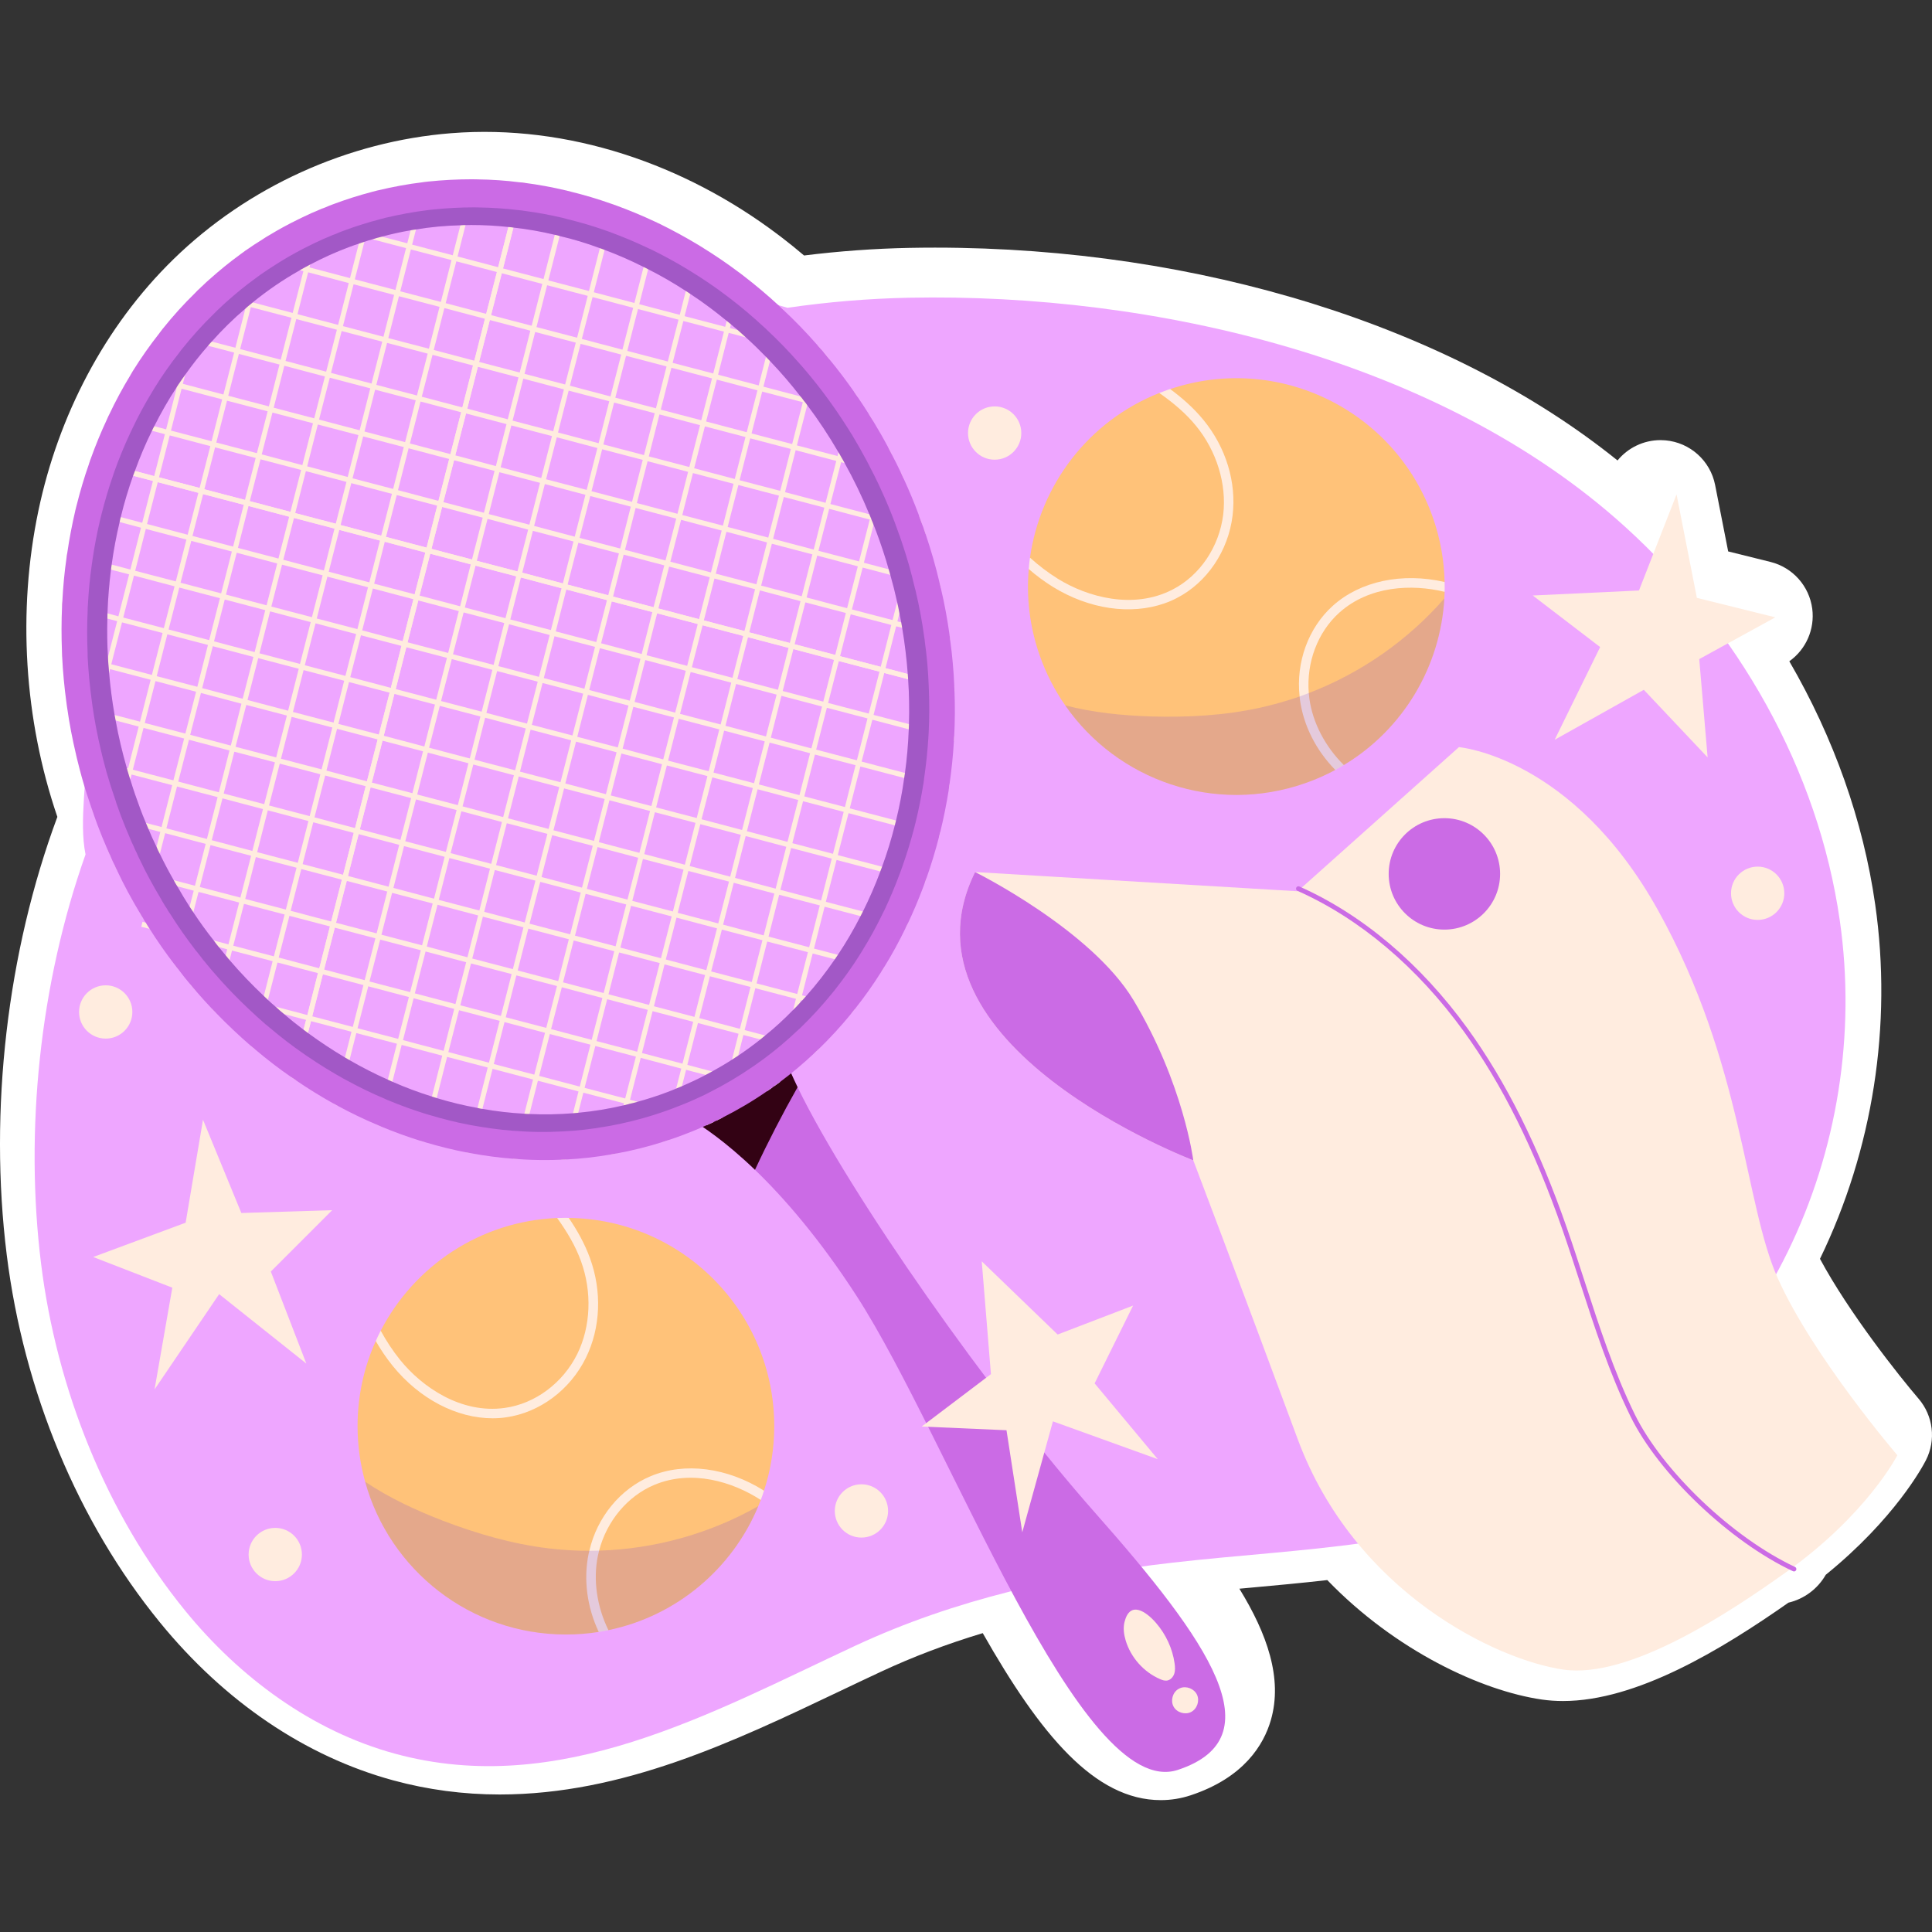
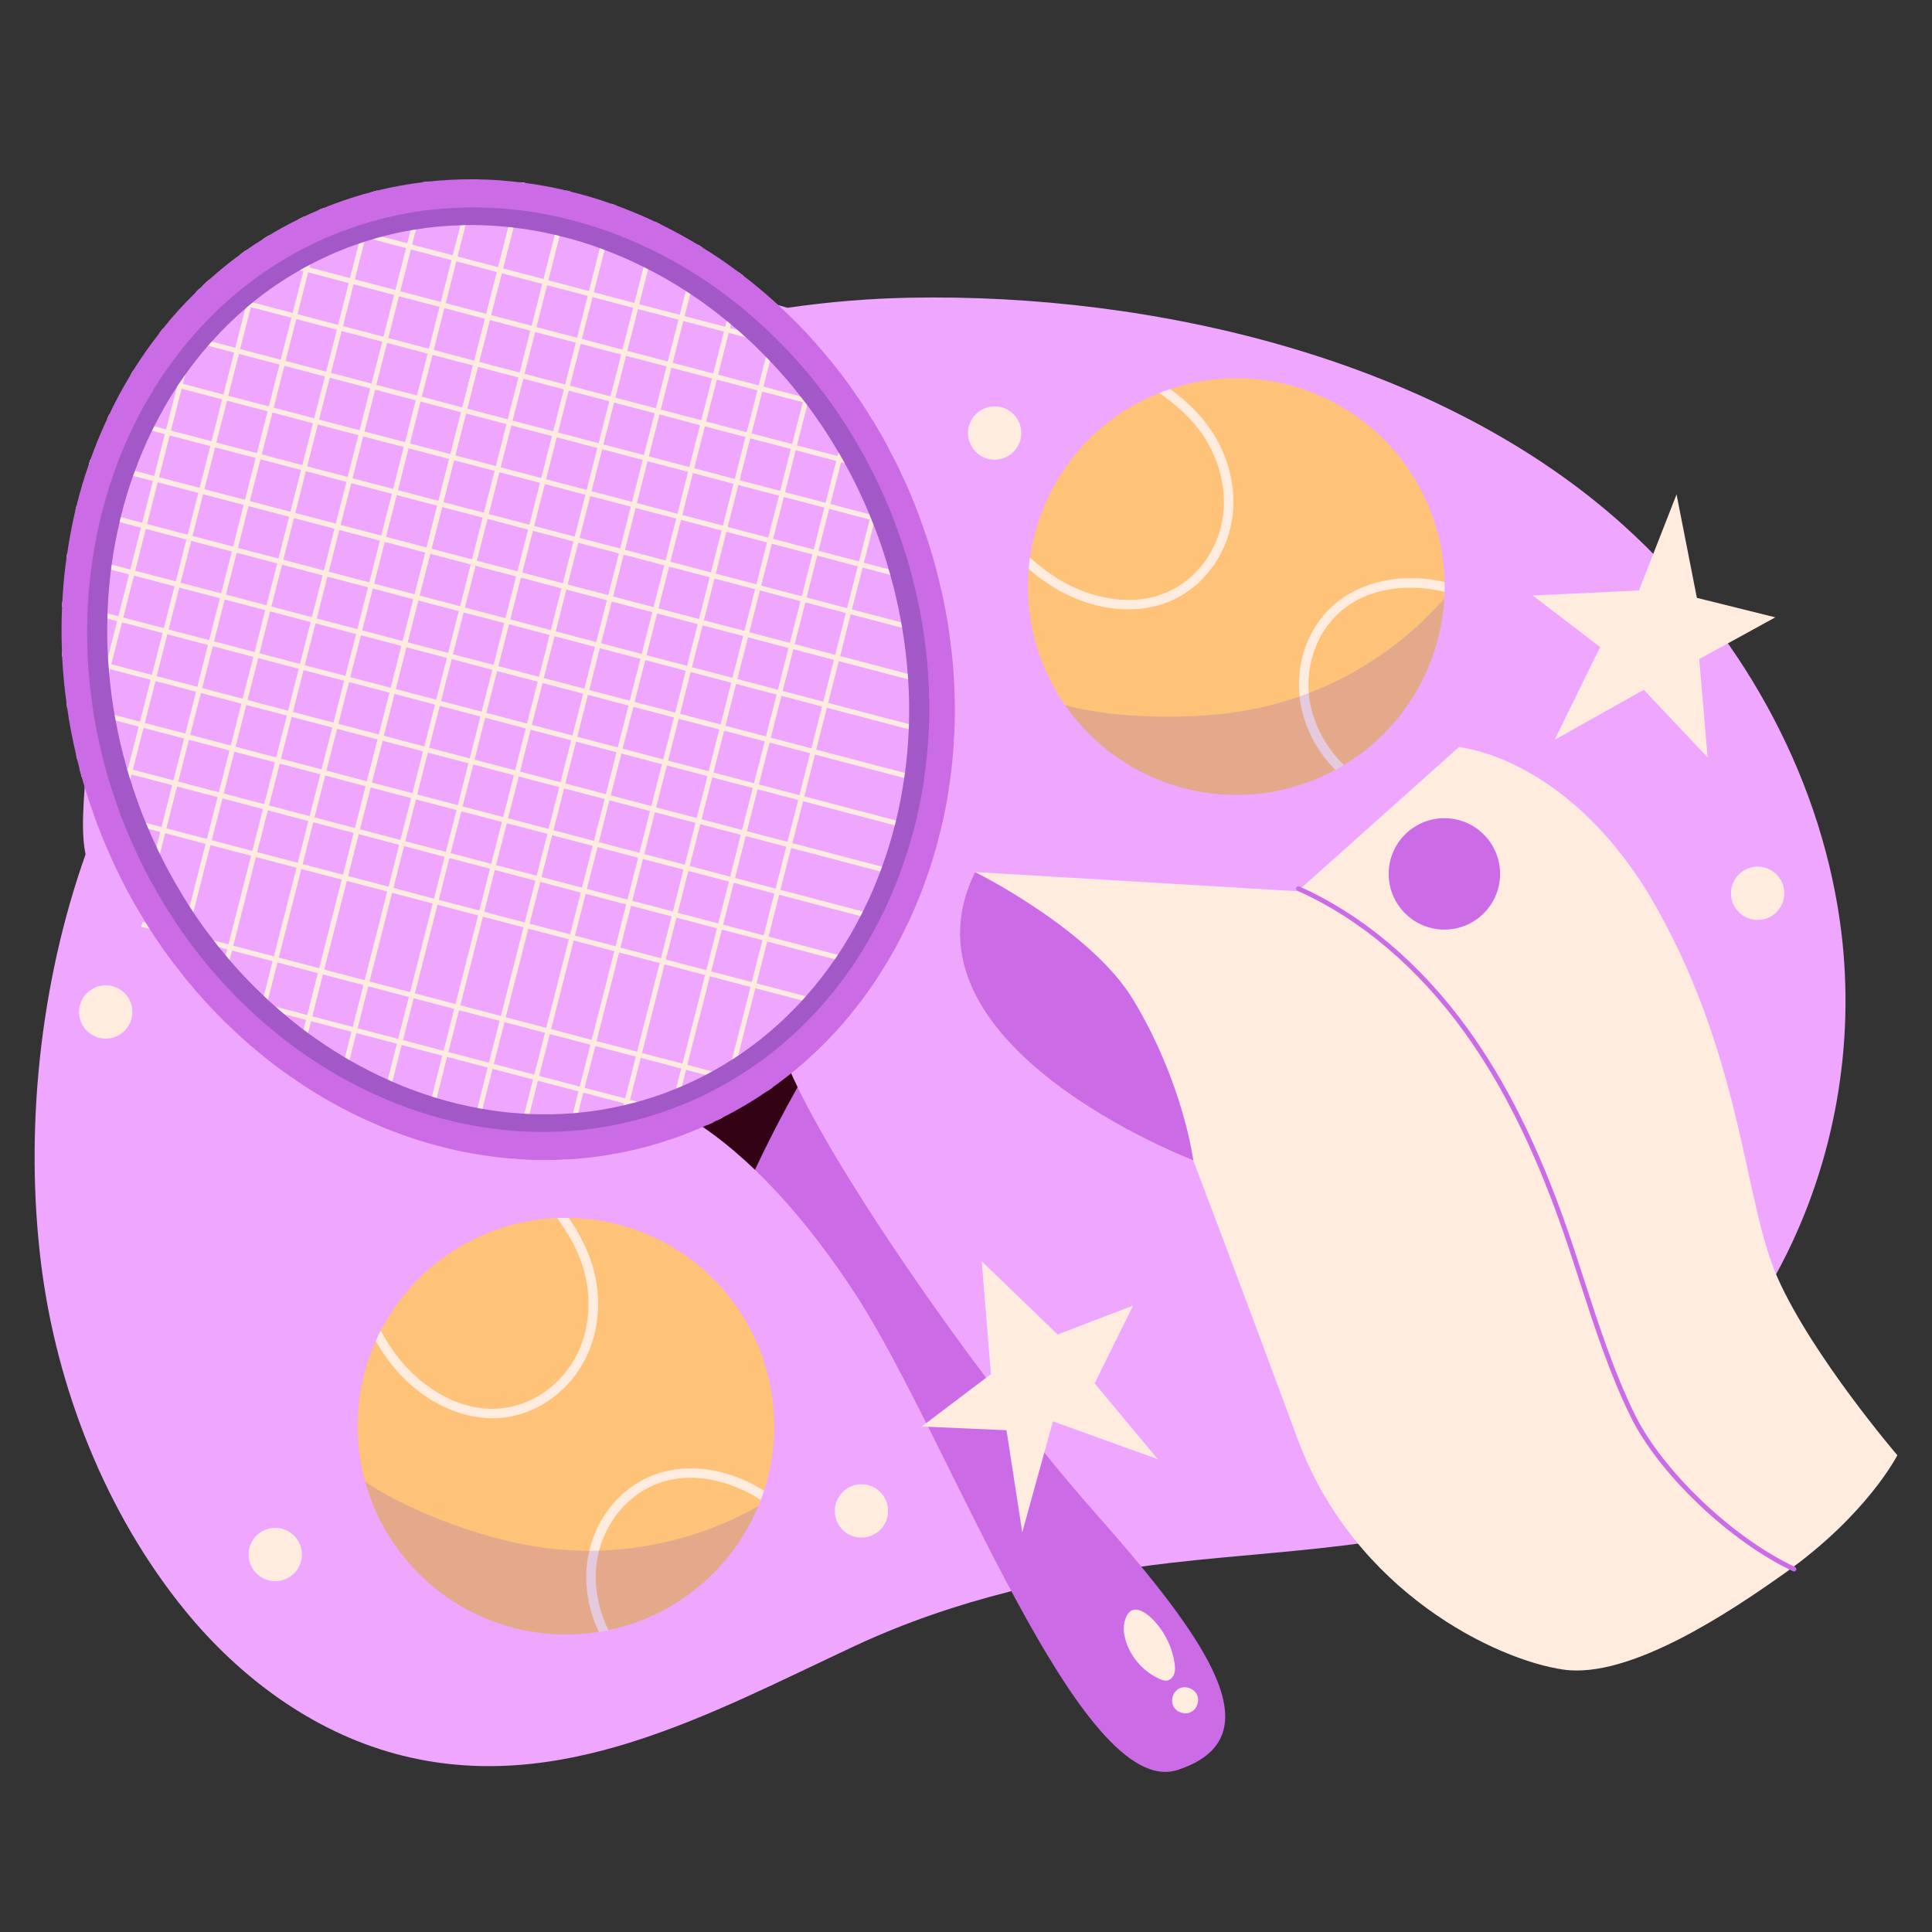
<svg xmlns="http://www.w3.org/2000/svg" version="1.1" id="Capa_1" x="0px" y="0px" viewBox="0 0 512 512" style="enable-background:new 0 0 512 512;" xml:space="preserve" width="512" height="512">
  <rect x="0" y="0" width="512" height="512" fill="#333333" stroke="none" />
  <g>
-     <path style="fill:#FFFFFF;" d="M307.629,477.052c-17.512,0-31.881-17.313-47.192-44.256c-9.561,2.881-18.458,6.257-26.968,10.224   c-3.6,1.679-7.217,3.401-10.85,5.131c-28.3,13.474-57.562,27.407-90.209,27.407c-9.6,0-19.094-1.261-28.214-3.749   c-23.275-6.347-44.66-20.834-61.849-41.897c-21.65-26.535-36.055-61.118-40.564-97.377c-4.766-38.323,0.122-80.278,13.418-116.058   c-8.812-25.772-10.614-54.504-5.016-81.169c5.255-25.033,17.484-48.754,35.791-66.618c19.676-19.199,46.198-31.233,73.603-33.395   c31.044-2.449,61.859,8.226,86.508,26.814c0,0,1.126,0.849,1.205,0.911c1.966,1.508,3.902,3.074,5.791,4.684   c9.29-1.154,18.63-1.83,27.863-2.016c2.265-0.044,4.536-0.067,6.825-0.067c70.22,0,136.902,20.938,180.888,56.404   c2.765-3.366,6.929-5.39,11.393-5.39c0.439,0,0.878,0.019,1.322,0.059c6.53,0.584,11.889,5.409,13.154,11.842l3.458,17.595   l11.208,2.783c5.892,1.463,10.286,6.387,11.071,12.408c0.708,5.45-1.673,10.789-6.077,13.92   c11.793,20.284,19.593,42.299,22.763,64.477c4.574,31.97-0.619,65.006-14.637,93.882c7.677,14.305,21.078,31.182,26.133,37.073   c3.888,4.536,4.658,10.97,1.944,16.294c-0.835,1.642-8.234,15.507-26.551,30.371c-2.146,3.752-5.757,6.41-9.878,7.38   c-17.961,12.582-40.29,26.068-59.758,26.068c-1.915,0-3.797-0.132-5.597-0.393c-15.897-2.3-38.785-12.908-56.862-31.659   c-6.859,0.785-13.713,1.41-20.402,2.021c-0.96,0.088-1.925,0.175-2.894,0.264c7.356,11.947,11.52,23.812,8.354,34.791   c-1.879,6.514-7.097,15.267-21.27,19.964C312.986,476.621,310.322,477.052,307.629,477.052z" />
    <g>
      <path style="fill:#EEA6FF;" d="M487.572,243.992c-5.728-40.052-26.983-77.274-56.964-104.443    c-49.038-44.439-124.941-61.946-189.706-60.65c-10.778,0.216-21.544,1.122-32.213,2.666c-9.13-2.436-17.55-7.118-26.1-11.226    c-20.716-9.956-43.574-16.71-66.493-14.984C90.762,57.262,66.588,69.81,49.633,88.731c-16.955,18.921-26.722,43.91-28.183,69.275    c-0.755,13.111,0.66,26.174,1.377,39.25c0.45,8.215-1.963,20.372-0.158,29.176c-12.15,34.284-16.156,73.285-11.775,108.519    c4.091,32.896,17.178,66.158,38.218,91.945c14.395,17.643,33.585,31.856,55.555,37.847    c43.544,11.873,83.665-10.741,121.911-28.572c26.603-12.403,55.173-18.725,84.213-22.055    c34.553-3.963,68.863-3.836,100.971-19.506C467.438,367.437,496.197,304.286,487.572,243.992z" />
      <g>
        <g>
          <path style="fill:#FFECDF;" d="M502.816,385.65c0,0-7.917,15.62-29.528,31.026c-14.74,10.508-41.404,28.328-59.003,25.782      c-17.599-2.547-55.312-20.372-70.397-61.115c-15.085-40.743-27.656-73.848-27.656-73.848s-80.453-30.558-57.826-76.394      l85.482,5.093l42.741-38.197c0,0,30.17,2.546,52.797,43.29c22.628,40.744,22.788,77.605,31.721,97.503      C480.509,359.641,502.816,385.65,502.816,385.65z" />
          <path style="fill:#CB6BE5;" d="M316.232,307.495c0,0-80.453-30.558-57.826-76.394c0,0,30.759,15.253,41.992,33.971      C313.665,287.177,316.232,307.495,316.232,307.495z" />
          <path style="fill:#CB6BE5;" d="M475.428,416.449c-0.089,0-0.18-0.02-0.266-0.059c-16.709-7.805-35.631-25.841-43.08-41.061      c-5.538-11.317-9.493-23.515-13.317-35.31c-1.513-4.668-3.078-9.495-4.718-14.196c-7.432-21.309-15.975-38.476-26.118-52.482      c-12.336-17.034-27.584-29.919-44.094-37.263c-0.317-0.141-0.459-0.512-0.318-0.83c0.14-0.318,0.516-0.462,0.83-0.318      c16.712,7.433,32.135,20.461,44.601,37.673c10.216,14.108,18.814,31.38,26.287,52.806c1.645,4.714,3.211,9.548,4.727,14.222      c3.811,11.754,7.75,23.908,13.248,35.145c7.34,14.997,26.001,32.776,42.483,40.475c0.315,0.147,0.451,0.521,0.304,0.835      C475.891,416.314,475.664,416.449,475.428,416.449z" />
        </g>
        <path style="fill:#CB6BE5;" d="M397.542,231.59c0,8.154-6.61,14.764-14.764,14.764s-14.764-6.61-14.764-14.764     c0-8.154,6.61-14.764,14.764-14.764S397.542,223.436,397.542,231.59z" />
      </g>
      <g>
        <g>
          <path style="fill:#FFC279;" d="M205.182,377.946c0,5.959-0.955,11.716-2.715,17.097c-0.144,0.476-1.15,0.324-1.318,0.795      c-0.125,0.35,0.592,1.326,0.463,1.669c-0.201,0.553-0.427,1.081-0.654,1.634c-6.914,16.619-21.697,29.139-39.724,32.86      c-0.482,0.099-1.316-1.185-1.799-1.094c-0.372,0.07-0.393,1.517-0.765,1.572c-2.841,0.452-5.732,0.679-8.699,0.679      c-25.368,0-46.763-17.122-53.2-40.478c-1.307-4.702-2.011-9.629-2.011-14.733c0-8.02,1.71-15.663,4.827-22.552      c0.199-0.461,0.893-0.071,1.107-0.526c0.219-0.463-0.041-1.77,0.2-2.215c8.85-17.122,26.374-29.039,46.764-29.868      c0.754-0.025,2.019,1.209,2.799,1.209c0.251,0,0.017-1.259,0.268-1.234C180.87,323.137,205.182,347.7,205.182,377.946z" />
          <path style="fill:#FFECDF;" d="M155.25,359.869c-4.173,8.473-12.269,14.507-21.169,15.739c-1.156,0.176-2.338,0.252-3.545,0.252      c-9.504,0-19.384-5.129-26.499-13.929c-1.659-2.061-3.143-4.249-4.45-6.537c0.402-0.93,0.83-1.86,1.307-2.74      c1.483,2.715,3.168,5.28,5.104,7.693c5.833,7.241,16.191,14.381,27.731,12.772c8.096-1.106,15.462-6.612,19.284-14.356      c3.545-7.241,3.922-16.417,0.955-24.538c-1.458-4.048-3.671-7.744-6.31-11.44c0.754-0.025,1.534-0.05,2.313-0.05      c0.251,0,0.503,0,0.754,0.025c2.313,3.394,4.224,6.838,5.607,10.61C159.575,342.245,159.172,351.899,155.25,359.869z" />
          <path style="fill:#FFECDF;" d="M202.466,395.042c-0.251,0.829-0.553,1.659-0.855,2.464c-7.467-4.852-18.303-8.146-28.209-3.997      c-7.09,2.967-12.596,9.579-14.633,17.423c-0.126,0.453-0.226,0.905-0.327,1.383c-1.307,6.386-0.251,13.476,2.791,19.686      c-0.855,0.176-1.71,0.352-2.564,0.478c-3.093-6.587-4.073-13.853-2.69-20.666c0.05-0.277,0.126-0.553,0.201-0.83      c2.036-8.9,8.221-16.442,16.266-19.786C181.473,387.424,192.737,388.907,202.466,395.042z" />
        </g>
        <path style="opacity:0.2;fill:#7843D4;" d="M200.958,399.14c-6.914,16.619-21.697,29.139-39.724,32.86     c-0.855,0.176-1.71,0.352-2.564,0.478c-2.841,0.452-5.732,0.679-8.699,0.679c-25.368,0-46.763-17.122-53.2-40.478     c6.361,4.274,13.451,7.567,20.616,10.333c9.026,3.444,18.353,6.16,27.932,7.316c3.595,0.428,7.241,0.654,10.861,0.654     c0.855,0,1.709-0.025,2.589-0.05C173.503,410.504,188.136,406.431,200.958,399.14z" />
      </g>
      <g>
        <g>
          <path style="fill:#FFC279;" d="M379.747,137.202c1.969,5.624,2.97,11.374,3.086,17.033c0.019,0.439-1.473,0.695-1.473,1.138      c-0.001,0.43,1.49,1.047,1.481,1.47c-0.007,0.588-0.046,1.162-0.077,1.758c-1.034,17.97-10.85,34.672-26.635,44.14      c-0.328,0.197-1.243-0.399-1.572-0.206c-0.422,0.247-0.261,1.279-0.691,1.504c-2.532,1.366-5.186,2.535-7.986,3.515      c-23.943,8.382-49.794-0.708-63.587-20.626c-2.787-4.006-5.08-8.424-6.766-13.241c-2.65-7.57-3.562-15.348-2.896-22.88      c0.041-0.573,1.358,0.187,1.422-0.384c0.049-0.437-1.163-2.206-1.093-2.634c2.695-19.084,15.297-36.122,34.268-43.642      c0.703-0.273,2.233,0.866,2.968,0.608c0.237-0.083-0.327-1.586-0.081-1.645C338.69,93.505,369.753,108.656,379.747,137.202z" />
          <path style="fill:#FFECDF;" d="M326.646,136.639c-1.139,9.376-6.787,17.746-14.78,21.85c-1.033,0.548-2.124,1.01-3.263,1.409      c-8.97,3.14-19.99,1.564-29.613-4.39c-2.247-1.398-4.37-2.972-6.36-4.699c0.072-1.011,0.168-2.03,0.328-3.019      c2.297,2.073,4.735,3.937,7.359,5.575c7.898,4.907,20.034,8.223,30.394,2.891c7.275-3.719,12.409-11.35,13.457-19.921      c0.953-8.005-1.723-16.791-7.206-23.476c-2.714-3.339-6.023-6.096-9.736-8.712c0.703-0.273,1.431-0.554,2.166-0.812      c0.237-0.083,0.475-0.166,0.72-0.225c3.305,2.439,6.246,5.059,8.797,8.161C324.905,118.576,327.715,127.821,326.646,136.639z" />
          <path style="fill:#FFECDF;" d="M382.833,154.235c0.037,0.866,0.026,1.749,0.007,2.608c-8.651-2.112-19.967-1.64-27.945,5.548      c-5.711,5.143-8.723,13.203-8.054,21.279c0.031,0.469,0.086,0.929,0.148,1.413c0.876,6.459,4.216,12.802,9.139,17.658      c-0.749,0.449-1.497,0.897-2.262,1.298c-5.095-5.195-8.421-11.729-9.368-18.617c-0.044-0.278-0.064-0.564-0.084-0.85      c-1.019-9.073,2.327-18.236,8.815-24.05C360.501,153.982,371.622,151.66,382.833,154.235z" />
        </g>
        <path style="opacity:0.2;fill:#7843D4;" d="M382.763,158.602c-1.034,17.97-10.85,34.672-26.635,44.14     c-0.749,0.449-1.497,0.897-2.262,1.298c-2.532,1.366-5.186,2.535-7.986,3.515c-23.943,8.382-49.794-0.708-63.587-20.626     c7.416,1.932,15.196,2.698,22.873,2.941c9.657,0.268,19.358-0.251,28.781-2.324c3.535-0.784,7.05-1.776,10.467-2.972     c0.807-0.282,1.605-0.589,2.427-0.903C360.605,178.399,373.07,169.72,382.763,158.602z" />
      </g>
      <g>
        <g>
          <g>
            <path style="fill:#CB6BE5;" d="M312.16,469.034c-25.871,8.598-60.491-87.468-85.13-125.557       c-9.906-15.311-19.309-26.097-26.952-33.464c-7.995-7.668-14.079-11.64-16.744-13.224c-0.981-0.578-1.509-0.83-1.509-0.83       l6.537-3.922l19.56-11.741c0.905,2.338,2.062,4.953,3.444,7.819c13.954,28.712,51.264,81.61,78.819,112.76       C320.481,435.118,338.03,460.461,312.16,469.034z" />
            <path style="fill:#330214;" d="M211.367,288.114c-4.048,7.165-7.819,14.456-11.288,21.898       c-7.995-7.668-14.079-11.64-16.744-13.224c1.383-1.81,3.168-3.344,5.028-4.752l19.56-11.741       C208.827,282.634,209.984,285.248,211.367,288.114z" />
          </g>
          <g>
            <g>
              <g>
                <path style="fill:#FFECDF;" d="M55.539,74.008l-0.754,2.941l-0.327,1.282l-2.841,11.112l-0.327,1.282l-2.212,8.699         l-0.629,2.388l-0.327,1.307l-2.816,11.087l-0.327,1.282l-2.841,11.113l-0.327,1.282l-2.841,11.087l-0.327,1.307         l-2.816,11.088l-0.327,1.282l-2.841,11.113l-0.327,1.282l-2.841,11.087l-0.327,1.307l-0.252,0.981l-2.564,10.107         l-0.352,1.307l-2.816,11.088l-0.327,1.282l-1.081,4.199c-0.251-0.88-0.478-1.735-0.704-2.615l0.503-1.911l0.327-1.282         l2.816-11.087l0.352-1.307l2.816-11.087l0.327-1.307l0.402-1.559l2.439-9.529l0.327-1.282l2.841-11.112l0.327-1.282         l2.816-11.087l0.327-1.307l2.841-11.088l0.327-1.282l2.841-11.113l0.327-1.282l2.816-11.087l0.05-0.176l0.302-1.131         L50.007,90.3l0.327-1.282l2.841-11.112l0.327-1.282l0.251-0.955C54.332,75.089,54.935,74.536,55.539,74.008z" />
              </g>
              <g>
                <path style="fill:#FFECDF;" d="M71.327,62.342l-1.358,5.38l-0.327,1.307h-0.025l-2.816,11.087l-0.05,0.226L66.475,81.4         l-2.841,11.112l-0.327,1.282l-2.816,11.087l-0.327,1.307l-2.841,11.087l-0.327,1.282l-2.841,11.113l-0.327,1.282         l-2.816,11.087l-0.327,1.307l-2.841,11.088l-0.327,1.282l-2.841,11.113l-0.327,1.282l-2.816,11.087l-0.327,1.307         l-2.841,11.087l-0.327,1.307l-2.841,11.087l-0.327,1.282l-0.327,1.333v0.025l-2.489,9.73l-0.327,1.307l-2.388,9.353         c-0.327-0.654-0.629-1.282-0.88-1.936v-0.025l1.986-7.744l0.327-1.282l2.841-11.087l0.176-0.729v-0.025l0.151-0.553         l2.816-11.087l0.352-1.307l2.816-11.087l0.327-1.282l2.841-11.113l0.327-1.282l2.841-11.087l0.327-1.307l2.816-11.087         l0.327-1.282l2.841-11.113l0.327-1.282l2.841-11.088l0.327-1.307l2.816-11.087l0.327-1.282l2.841-11.113l0.327-1.282         l2.64-10.358l0.025-0.025l0.176-0.704l0.327-1.307l2.816-11.087l0.352-1.307l1.031-4.048         C70.272,62.971,70.8,62.644,71.327,62.342z" />
              </g>
              <g>
                <path style="fill:#FFECDF;" d="M86.035,55.026l-0.88,3.47l-0.327,1.282l-2.615,10.333h-0.025l-0.176,0.754l-0.327,1.307         h-0.025L78.845,83.26l-0.327,1.307l-2.841,11.087l-0.327,1.282l-2.816,11.112l-0.327,1.282l-2.841,11.087l-0.327,1.307         l-2.841,11.087l-0.327,1.282l-2.816,11.113l-0.327,1.282l-2.841,11.087l-0.327,1.307l-2.841,11.087l-0.327,1.282         l-2.816,11.113l-0.327,1.282l-2.841,11.087l-0.327,1.307l-2.841,11.087l-0.327,1.307l-2.816,11.087l-0.327,1.282         l-1.408,5.481l-1.433,5.607l-0.327,1.307l-2.615,10.258c-0.352-0.528-0.679-1.056-0.955-1.584l2.288-9.001l0.327-1.307         l1.835-7.14l1.006-3.947l0.327-1.307l2.816-11.088l0.327-1.282l2.841-11.087l0.327-1.307l2.841-11.087l0.327-1.307         l2.816-11.087l0.327-1.282l2.841-11.112l0.327-1.282l2.841-11.088l0.327-1.307l2.816-11.087l0.327-1.282l2.841-11.113         l0.327-1.282l2.841-11.087l0.327-1.307l2.816-11.087l0.327-1.282l2.841-11.113l0.327-1.282l2.841-11.087l0.201-0.88h0.025         l0.101-0.428l2.816-11.087l0.327-1.282l0.654-2.539C85.03,55.403,85.532,55.202,86.035,55.026z" />
              </g>
              <g>
                <path style="fill:#FFECDF;" d="M100.039,50.475l-2.841,11.188l-0.327,1.282l-0.277,1.131H96.57l-2.539,9.956l-0.327,1.307         l-2.816,11.088l-0.352,1.307L87.72,98.823l-0.327,1.282l-2.841,11.088l-0.327,1.307l-2.816,11.087l-0.327,1.282h-0.025         l-2.816,11.113l-0.327,1.282l-2.841,11.087l-0.327,1.307l-2.841,11.087l-0.327,1.282l-2.816,11.113l-0.327,1.282         l-2.841,11.087l-0.327,1.307l-2.841,11.087l-0.327,1.307l-2.816,11.087l-0.327,1.282l-2.841,11.087l-0.327,1.307         l-2.841,11.088l-0.327,1.307l-1.383,5.38v0.025l-1.433,5.682l-0.327,1.282h-0.025l-2.087,8.272         c-0.402-0.427-0.729-0.855-1.031-1.307l1.861-7.291l0.327-1.282l1.735-6.839l1.081-4.249l0.327-1.307l2.841-11.087         l0.327-1.307l2.841-11.088l0.327-1.282l2.816-11.087l0.327-1.307h0.025l2.816-11.087l0.327-1.307l2.841-11.087l0.327-1.282         l2.816-11.113l0.352-1.282l2.816-11.088l0.327-1.307l2.841-11.087l0.327-1.282l2.841-11.113l0.327-1.282l2.816-11.087         l0.327-1.307l2.841-11.087l0.327-1.282l2.841-11.113l0.327-1.282l2.816-11.087l0.327-1.307l2.338-9.126l0.503-1.961         l0.327-1.282l2.665-10.484C99.059,50.727,99.562,50.601,100.039,50.475z" />
              </g>
              <g>
                <path style="fill:#FFECDF;" d="M113.49,48.112l-3.243,12.697l-1.031,4.023l-0.327,1.282l-2.816,11.087l-0.352,1.307         l-2.816,11.087l-0.327,1.282l-2.841,11.113l-0.327,1.282l-2.816,11.088l-0.352,1.307l-2.816,11.087l-0.327,1.282         l-2.841,11.112l-0.327,1.282l-2.816,11.087l-0.352,1.307l-2.816,11.087l-0.327,1.282l-2.841,11.113l-0.327,1.282         l-2.816,11.087l-0.352,1.307l-2.816,11.088l-0.327,1.307l-2.841,11.087l-0.327,1.282l-2.816,11.087l-0.327,1.307h-0.025         l-2.816,11.087l-0.327,1.307l-2.841,11.088l-0.327,1.282l-0.654,2.539l-2.162,8.573l-0.327,1.282l-1.081,4.148         c-0.377-0.352-0.729-0.729-1.081-1.106l0.88-3.394l0.327-1.282l2.414-9.478l0.402-1.609l0.327-1.307l2.841-11.087         l0.327-1.307l2.841-11.088l0.327-1.282l2.816-11.087l0.327-1.307l2.841-11.087l0.327-1.307l2.841-11.087l0.327-1.282         l2.816-11.112l0.327-1.282l2.841-11.088l0.327-1.307l2.841-11.087l0.327-1.282l2.816-11.113l0.327-1.282l2.841-11.087         l0.327-1.307l2.841-11.087l0.327-1.282l2.816-11.113l0.327-1.282l2.841-11.087l0.327-1.307l2.816-11.088h0.025l0.327-1.307         l2.816-11.087l0.327-1.282l0.88-3.444l3.268-12.747C112.56,48.213,113.012,48.162,113.49,48.112z" />
              </g>
              <g>
                <path style="fill:#FFECDF;" d="M126.488,47.534l-3.093,12.118h-0.025l-2.112,8.322l-0.327,1.282l-2.816,11.087l-0.352,1.307         l-2.816,11.087l-0.327,1.307l-2.841,11.087l-0.327,1.282l-2.816,11.113l-0.352,1.282l-2.816,11.088l-0.327,1.307         l-2.841,11.087l-0.327,1.282l-2.816,11.113l-0.352,1.282l-2.816,11.087l-0.327,1.307l-2.841,11.087l-0.327,1.307         l-2.816,11.087l-0.352,1.307l-2.816,11.062l-0.327,1.307l-2.841,11.087l-0.327,1.307l-2.816,11.087l-0.352,1.307         l-2.816,11.062l-0.327,1.332l-2.841,11.062l-0.327,1.307l-2.539,9.906l-0.277,1.182l-0.352,1.307l-2.715,10.66         c-0.377-0.302-0.754-0.629-1.131-0.93l2.59-10.082l0.327-1.282l0.478-1.886l2.338-9.227l0.327-1.282l2.841-11.087         l0.327-1.307l2.841-11.088l0.327-1.307l2.816-11.062l0.327-1.307l2.841-11.087l0.327-1.307l2.841-11.087l0.327-1.307         l2.816-11.088l0.327-1.282l2.841-11.088l0.327-1.307l2.816-11.087l0.352-1.307l2.816-11.087l0.327-1.282l2.841-11.087         l0.327-1.307l2.816-11.087l0.352-1.307l2.816-11.087l0.327-1.282l2.841-11.087l0.327-1.307l2.816-11.087l0.352-1.307         l2.816-11.087l0.327-1.282l2.036-7.945l3.093-12.194C125.558,47.509,126.036,47.509,126.488,47.534z" />
              </g>
              <g>
                <path style="fill:#FFECDF;" d="M139.084,48.464l-3.017,11.842l-2.766,10.836l-0.327,1.282l-2.841,11.087l-0.327,1.307         l-2.841,11.087l-0.327,1.307l-2.816,11.087l-0.327,1.282l-2.841,11.087l-0.327,1.307l-2.841,11.088l-0.327,1.307         l-2.816,11.087l-0.327,1.282l-2.841,11.087l-0.327,1.307l-2.841,11.087l-0.327,1.307l-2.816,11.087l-0.352,1.282         l-2.816,11.088l-0.327,1.307l-2.841,11.087l-0.327,1.307l-2.841,11.088l-0.327,1.282l-2.816,11.087l-0.327,1.307         l-2.841,11.087l-0.327,1.307l-2.841,11.087l-0.327,1.282l-2.816,11.113l-0.327,1.282l-0.805,3.143l-3.193,12.521         c-0.402-0.252-0.805-0.528-1.182-0.805l3.218-12.571l0.679-2.615l0.327-1.282l2.816-11.113l0.327-1.282h0.025l2.816-11.087         l0.327-1.307l2.841-11.087l0.327-1.307l2.816-11.087l0.327-1.282h0.025l2.816-11.087l0.327-1.307l2.841-11.088l0.327-1.307         l2.841-11.088l0.327-1.282l2.816-11.113l0.327-1.282l2.841-11.087l0.327-1.307l2.841-11.087l0.327-1.282l2.816-11.113         l0.327-1.282l2.841-11.087l0.327-1.307l2.841-11.087l0.327-1.282l2.816-11.113l0.327-1.282h0.025l2.816-11.087l0.327-1.307         l2.841-11.087l0.327-1.282l2.716-10.66l3.017-11.842C138.204,48.338,138.657,48.389,139.084,48.464z" />
              </g>
              <g>
                <path style="fill:#FFECDF;" d="M139.084,48.464l-3.017,11.842l-2.766,10.836l-0.327,1.282l-2.841,11.087l-0.327,1.307         l-2.841,11.087l-0.327,1.307l-2.816,11.087l-0.327,1.282l-2.841,11.087l-0.327,1.307l-2.841,11.088l-0.327,1.307         l-2.816,11.087l-0.327,1.282l-2.841,11.087l-0.327,1.307l-2.841,11.087l-0.327,1.307l-2.816,11.087l-0.352,1.282         l-2.816,11.088l-0.327,1.307l-2.841,11.087l-0.327,1.307l-2.841,11.088l-0.327,1.282l-2.816,11.087l-0.327,1.307         l-2.841,11.087l-0.327,1.307l-2.841,11.087l-0.327,1.282l-2.816,11.113l-0.327,1.282l-0.805,3.143l-3.193,12.521         c-0.402-0.252-0.805-0.528-1.182-0.805l3.218-12.571l0.679-2.615l0.327-1.282l2.816-11.113l0.327-1.282h0.025l2.816-11.087         l0.327-1.307l2.841-11.087l0.327-1.307l2.816-11.087l0.327-1.282h0.025l2.816-11.087l0.327-1.307l2.841-11.088l0.327-1.307         l2.841-11.088l0.327-1.282l2.816-11.113l0.327-1.282l2.841-11.087l0.327-1.307l2.841-11.087l0.327-1.282l2.816-11.113         l0.327-1.282l2.841-11.087l0.327-1.307l2.841-11.087l0.327-1.282l2.816-11.113l0.327-1.282h0.025l2.816-11.087l0.327-1.307         l2.841-11.087l0.327-1.282l2.716-10.66l3.017-11.842C138.204,48.338,138.657,48.389,139.084,48.464z" />
              </g>
              <g>
                <path style="fill:#FFECDF;" d="M151.303,50.802l-2.992,11.741l-2.992,11.766l-0.327,1.282l-2.816,11.088h-0.025l-0.327,1.307         l-2.816,11.087l-0.327,1.282l-2.841,11.112l-0.327,1.282l-2.841,11.087l-0.327,1.307l-2.816,11.088l-0.327,1.282         l-2.841,11.113l-0.327,1.282l-2.841,11.087l-0.327,1.307l-2.816,11.087l-0.327,1.282l-2.841,11.113l-0.327,1.282         l-2.841,11.087l-0.327,1.307l-2.816,11.087l-0.327,1.307l-2.841,11.088l-0.327,1.282l-2.816,11.087l-0.352,1.307         l-2.816,11.087l-0.327,1.307l-2.841,11.087l-0.327,1.282l-2.841,11.112l-0.327,1.282l-1.81,7.166l-3.092,12.118         c-0.402-0.226-0.805-0.453-1.207-0.654l3.093-12.169l1.735-6.813h0.025l0.327-1.282l2.816-11.087l0.327-1.307l2.841-11.087         l0.327-1.307l2.816-11.087h0.025l0.327-1.282l2.816-11.087l0.327-1.307l2.841-11.087l0.327-1.307l2.816-11.087l0.352-1.282         l2.816-11.113l0.327-1.282l2.841-11.087l0.327-1.307l2.816-11.087l0.352-1.282l2.816-11.113l0.327-1.282l2.841-11.087         l0.327-1.307l2.816-11.087l0.327-1.282h0.025l2.816-11.113l0.327-1.282l2.841-11.087l0.327-1.307l2.816-11.087l0.352-1.307         l2.816-11.087l0.327-1.282l2.992-11.741l2.992-11.741C150.448,50.576,150.876,50.676,151.303,50.802z" />
              </g>
              <g>
                <path style="fill:#FFECDF;" d="M163.22,54.423l-2.992,11.791l-2.866,11.238l-0.327,1.282l-2.841,11.087l-0.327,1.307         l-2.841,11.087l-0.327,1.307l-2.816,11.087l-0.327,1.282l-2.841,11.113l-0.327,1.282l-2.841,11.087l-0.327,1.307         l-2.816,11.088h-0.025l-0.302,1.282h-0.025l-2.816,11.113l-0.327,1.282l-2.841,11.087l-0.327,1.307l-2.841,11.087         l-0.327,1.282l-2.816,11.113l-0.327,1.282l-2.841,11.088l-0.327,1.307l-2.841,11.087l-0.327,1.307l-2.816,11.087         l-0.327,1.282l-2.841,11.087l-0.327,1.307l-2.841,11.087l-0.327,1.307l-2.816,11.087l-0.327,1.282h-0.025l-2.464,9.755         l-3.042,11.842c-0.402-0.176-0.805-0.327-1.207-0.528l3.042-11.867l2.414-9.529l0.327-1.282l2.841-11.087l0.327-1.307         l2.841-11.087l0.327-1.307l2.816-11.087l0.327-1.282h0.025l2.816-11.087l0.327-1.307l2.841-11.088l0.327-1.307l2.816-11.087         l0.327-1.282h0.025l2.816-11.112l0.327-1.282l2.841-11.087l0.327-1.307l2.816-11.087l0.327-1.282l2.841-11.113l0.327-1.282         l2.841-11.087l0.327-1.307l2.816-11.087l0.327-1.282l2.841-11.113l0.327-1.282l2.841-11.087l0.327-1.307l2.816-11.087         l0.352-1.307l2.816-11.087l0.327-1.282l2.891-11.364l3.017-11.766C162.391,54.121,162.818,54.272,163.22,54.423z" />
              </g>
              <g>
                <path style="fill:#FFECDF;" d="M174.836,59.325l-3.067,12.018l-2.363,9.277l-0.327,1.282l-2.841,11.087l-0.327,1.307         l-2.841,11.087l-0.327,1.307l-2.841,11.087l-0.327,1.282l-2.816,11.113l-0.327,1.282l-2.841,11.087l-0.327,1.307         l-2.841,11.088l-0.327,1.282l-2.816,11.113l-0.327,1.282l-2.841,11.088l-0.327,1.307l-2.841,11.087l-0.327,1.282         l-2.816,11.113l-0.327,1.282l-2.841,11.087l-0.327,1.307l-2.841,11.087l-0.327,1.307l-2.816,11.087l-0.352,1.282         l-2.816,11.087l-0.327,1.307l-2.841,11.087l-0.327,1.307l-2.841,11.087l-0.327,1.282l-2.766,10.911l-2.992,11.716         c-0.427-0.126-0.855-0.251-1.282-0.377l3.017-11.741l2.74-10.836l0.327-1.282h0.025l2.816-11.113l0.327-1.282l2.841-11.087         l0.327-1.307l2.841-11.087l0.327-1.307l2.816-11.088l0.327-1.282l2.841-11.088l0.327-1.307l2.841-11.088l0.327-1.307         l2.816-11.087l0.327-1.282l2.841-11.113l0.327-1.282l2.841-11.087l0.327-1.307l2.816-11.087l0.327-1.282h0.025l2.816-11.113         l0.327-1.282l2.841-11.087l0.327-1.307l2.841-11.087l0.327-1.282l2.816-11.112l0.327-1.282l2.841-11.087l0.327-1.307         l2.841-11.088l0.327-1.282l2.439-9.554l3.042-11.992C174.006,58.948,174.408,59.149,174.836,59.325z" />
              </g>
              <g>
                <path style="fill:#FFECDF;" d="M186.074,65.535l-3.143,12.345l-1.508,5.908l-0.327,1.282l-2.841,11.087l-0.327,1.307         l-2.816,11.087l-0.352,1.282l-2.816,11.113l-0.327,1.282l-2.841,11.087l-0.327,1.307l-2.816,11.087l-0.327,1.282h-0.025         l-2.816,11.113l-0.327,1.282l-2.841,11.088l-0.327,1.307l-2.816,11.088l-0.327,1.282h-0.025l-2.816,11.113l-0.327,1.282         l-2.841,11.087l-0.327,1.307l-2.816,11.087l-0.352,1.307l-2.816,11.087l-0.327,1.282l-2.841,11.087l-0.327,1.307         l-2.816,11.087l-0.352,1.307l-2.816,11.088l-0.327,1.282l-2.841,11.113l-0.327,1.282l-2.69,10.61h-0.025l-2.992,11.741         c-0.427-0.05-0.855-0.151-1.282-0.226l2.992-11.766l2.715-10.71l0.327-1.282l2.841-11.087l0.327-1.307l2.841-11.087         l0.327-1.307l2.816-11.087l0.327-1.282l2.841-11.088l0.327-1.307l2.841-11.087l0.327-1.307l2.816-11.087l0.327-1.282         l2.841-11.113l0.327-1.282l2.841-11.087l0.327-1.307l2.816-11.087l0.327-1.282l2.841-11.113l0.327-1.282l2.841-11.088         l0.327-1.307l2.816-11.087l0.327-1.282l2.841-11.113l0.327-1.282l2.841-11.087l0.327-1.307l2.816-11.087l0.327-1.307         l2.841-11.087l0.327-1.282l1.609-6.336l3.143-12.294C185.295,65.058,185.672,65.284,186.074,65.535z" />
              </g>
              <g>
                <path style="fill:#FFECDF;" d="M196.986,73.053l-3.268,12.898l-0.277,0.98l-0.327,1.282l-2.816,11.088l-0.327,1.307         l-2.841,11.087l-0.327,1.307l-2.841,11.087l-0.327,1.282l-2.816,11.113l-0.327,1.282l-2.841,11.087l-0.327,1.307         l-2.841,11.087l-0.327,1.282l-2.816,11.112l-0.327,1.282l-2.841,11.087l-0.327,1.307l-2.841,11.088l-0.327,1.282         l-2.816,11.113l-0.352,1.282l-2.816,11.087l-0.327,1.307l-2.841,11.087l-0.327,1.307l-2.816,11.087l-0.352,1.282         l-2.816,11.088l-0.327,1.307l-2.841,11.087l-0.327,1.307l-2.841,11.087l-0.327,1.282l-2.237,8.825l-3.042,11.942         c-0.453-0.025-0.905-0.05-1.358-0.101l3.042-11.917l2.313-9.076l0.327-1.282l2.841-11.087l0.327-1.307l2.841-11.087         l0.327-1.307l2.816-11.088l0.352-1.307l2.816-11.062l0.327-1.307l2.841-11.087l0.327-1.307l2.841-11.087l0.327-1.282         l2.816-11.113l0.327-1.282l2.841-11.087l0.327-1.307l2.841-11.087l0.327-1.282l2.816-11.113l0.327-1.282l2.841-11.087         l0.327-1.307l2.841-11.087l0.327-1.282l2.816-11.113l0.327-1.282l2.841-11.087l0.327-1.307l2.841-11.088l0.327-1.307         l2.841-11.087l0.327-1.282l0.402-1.584l3.268-12.822C196.231,72.474,196.608,72.776,196.986,73.053z" />
              </g>
              <g>
                <path style="fill:#FFECDF;" d="M207.52,82.053l-2.036,8.045l-0.327,1.282l-1.106,4.274l-1.735,6.813l-0.327,1.307         l-2.816,11.087l-0.352,1.307l-2.816,11.087l-0.327,1.282l-2.841,11.113l-0.327,1.282l-2.816,11.087l-0.352,1.307         l-2.816,11.087L186.2,165.7l-2.841,11.112l-0.327,1.282l-2.816,11.087l-0.352,1.307l-2.816,11.088l-0.327,1.282         l-2.841,11.113l-0.327,1.282l-2.816,11.087l-0.352,1.307l-2.816,11.087l-0.327,1.307l-2.841,11.087l-0.327,1.282         l-2.816,11.088l-0.352,1.307l-2.816,11.087l-0.327,1.307l-2.841,11.088l-0.327,1.282l-1.358,5.33l-3.143,12.37         c-0.478,0.025-0.93,0.05-1.383,0.05l3.143-12.294l1.458-5.783l0.327-1.282l2.841-11.113l0.327-1.282l2.841-11.088         l0.327-1.307l2.816-11.088l0.352-1.307l2.816-11.087l0.327-1.282l2.841-11.087l0.327-1.307l2.816-11.087l0.352-1.307         l2.816-11.087l0.327-1.282l2.841-11.113l0.327-1.282l2.816-11.087h0.025l0.327-1.307l2.816-11.088l0.327-1.282l2.841-11.113         l0.327-1.282l2.841-11.087l0.327-1.307l2.816-11.087l0.327-1.282l2.841-11.113l0.327-1.282l2.841-11.088l0.327-1.307         l1.936-7.593l0.88-3.495l0.327-1.282l2.238-8.749C206.816,81.349,207.168,81.701,207.52,82.053z" />
              </g>
              <g>
                <path style="fill:#FFECDF;" d="M217.677,92.663l-0.151,0.603l-0.327,1.282l-2.841,11.087l-0.327,1.307l-0.1,0.402         l-2.741,10.685l-0.327,1.282l-2.816,11.113l-0.327,1.282l-2.841,11.087l-0.327,1.307l-2.841,11.088l-0.327,1.282         l-2.816,11.113l-0.327,1.282l-2.841,11.087l-0.327,1.307l-2.816,11.087h-0.025l-0.327,1.282l-2.816,11.113l-0.327,1.282         l-2.841,11.088l-0.327,1.307l-2.816,11.087l-0.352,1.307l-2.816,11.087l-0.327,1.282l-2.841,11.087l-0.327,1.307         l-2.816,11.087l-0.352,1.307l-2.816,11.087l-0.327,1.282l-2.841,11.113l-0.277,1.106l-0.05,0.176l-3.294,12.948         c-0.478,0.101-0.955,0.176-1.433,0.252l3.319-12.998l0.126-0.553l0.327-1.282l2.841-11.087l0.327-1.307l2.816-11.088         l0.352-1.307l2.816-11.087l0.327-1.282l2.841-11.087l0.327-1.307l2.816-11.087l0.352-1.307l2.816-11.087l0.327-1.282         l2.841-11.113l0.327-1.282l2.816-11.087l0.352-1.307l2.816-11.088l0.327-1.282l2.841-11.113l0.327-1.282l2.816-11.087         l0.352-1.307l2.816-11.087l0.327-1.282l2.841-11.112l0.327-1.282l2.816-11.088l0.352-1.307l2.816-11.087l0.151-0.578         l0.176-0.729l2.841-11.088l0.327-1.282l0.377-1.458C216.973,91.859,217.325,92.261,217.677,92.663z" />
              </g>
              <g>
                <path style="fill:#FFECDF;" d="M227.307,105.234l-0.905,3.545l-0.327,1.307h-0.025l-2.816,11.087l-0.076,0.302l-0.251,1.006         l-2.841,11.088l-0.327,1.282l-2.841,11.113l-0.327,1.282l-2.816,11.087l-0.327,1.307l-2.841,11.087l-0.327,1.282         l-2.841,11.113l-0.327,1.282l-2.816,11.087l-0.327,1.307l-2.841,11.087l-0.327,1.282l-2.841,11.113l-0.327,1.282         l-2.816,11.087l-0.327,1.307h-0.025l-2.816,11.087l-0.327,1.307l-2.841,11.087l-0.327,1.282l-2.816,11.087l-0.352,1.307         l-2.816,11.088l-0.327,1.307l-1.106,4.35l-1.735,6.738l-0.327,1.282l-1.609,6.285c-0.478,0.176-0.981,0.327-1.483,0.478         l1.81-7.09l0.327-1.282l1.483-5.783l1.358-5.305l0.327-1.307l2.841-11.088l0.327-1.307l2.816-11.087l0.327-1.282         l2.841-11.087l0.327-1.307l2.841-11.087l0.327-1.307l2.816-11.087l0.327-1.282l2.841-11.113l0.327-1.282l2.841-11.087         l0.327-1.307l2.816-11.088l0.327-1.282h0.025l2.816-11.113l0.327-1.282l2.841-11.087l0.327-1.307l2.816-11.087l0.352-1.282         l2.816-11.113l0.327-1.282l2.841-11.088l0.327-1.307l0.251-1.006l2.59-10.082l0.327-1.307l1.182-4.676         C226.628,104.253,226.98,104.756,227.307,105.234z" />
              </g>
              <g>
                <path style="fill:#FFECDF;" d="M236.282,120.294v0.025l-1.031,4.023l-0.327,1.307l-2.816,11.087l-0.327,1.282l-0.277,1.031         l-2.564,10.082l-0.327,1.282l-2.841,11.087l-0.327,1.307l-2.816,11.087l-0.327,1.282l-2.841,11.113l-0.327,1.282         l-2.841,11.087l-0.327,1.307l-2.816,11.087l-0.327,1.282l-2.841,11.113l-0.327,1.282l-2.841,11.088l-0.327,1.307         l-2.816,11.088l-0.327,1.307h-0.025l-2.816,11.087l-0.327,1.282l-2.841,11.087l-0.327,1.307l-1.383,5.481l-1.433,5.607         l-0.327,1.307l-2.439,9.529c-0.528,0.251-1.031,0.503-1.559,0.78l2.715-10.66l0.327-1.282l1.081-4.224l1.735-6.864         l0.352-1.307l2.816-11.087l0.327-1.307l2.841-11.087l0.327-1.282l2.816-11.087l0.327-1.307h0.025l2.816-11.087l0.327-1.307         l2.841-11.087l0.327-1.282l2.816-11.113l0.327-1.282h0.025l2.816-11.087l0.327-1.307l2.841-11.087l0.327-1.282l2.816-11.113         l0.327-1.282l2.841-11.088l0.327-1.307l2.841-11.088l0.176-0.729l0.151-0.553l2.816-11.112l0.327-1.282l1.408-5.456         C235.679,119.137,235.98,119.715,236.282,120.294z" />
              </g>
              <g>
-                 <path style="fill:#FFECDF;" d="M244.378,138.924v0.025l-0.226,0.955l-0.327,1.282l-2.841,11.113l-0.327,1.282l-2.288,8.9         v0.025l-0.553,2.162l-0.327,1.307l-2.816,11.088l-0.327,1.282l-2.841,11.113l-0.327,1.282l-2.841,11.087l-0.327,1.307         l-2.816,11.087l-0.327,1.282l-2.841,11.113L221.7,227.9l-2.841,11.088l-0.327,1.307l-2.816,11.088l-0.352,1.307         l-2.816,11.087l-0.327,1.282l-0.176,0.654l-2.665,10.434l-0.327,1.307l-2.363,9.302c-0.553,0.402-1.106,0.83-1.684,1.207         l2.766-10.861l0.327-1.307h0.025l2.062-8.146l0.754-2.942l0.327-1.282l2.841-11.087l0.327-1.307l2.816-11.087l0.327-1.307         h0.025l2.816-11.088l0.327-1.282l2.841-11.113l0.327-1.282l2.816-11.087l0.327-1.307h0.025l2.816-11.087l0.327-1.282         l2.841-11.113l0.327-1.282l2.816-11.087l0.327-1.307l1.232-4.777l1.609-6.31l0.327-1.282l2.841-11.113l0.327-1.282         l0.704-2.816C243.85,137.466,244.126,138.195,244.378,138.924z" />
-               </g>
+                 </g>
            </g>
            <g>
              <g>
                <path style="fill:#FFECDF;" d="M218.381,93.493c0.478,0.578,0.955,1.157,1.433,1.735l-2.615-0.679l-1.282-0.352         l-10.761-2.816l-1.282-0.327l-6.185-1.634l-4.576-1.207l-1.257-0.327l-10.761-2.816l-1.282-0.352l-10.736-2.816l-1.282-0.327         l-10.761-2.841l-1.282-0.327l-10.761-2.816l-1.282-0.352l-10.735-2.816l-1.282-0.327l-10.761-2.841l-1.282-0.327         l-10.761-2.816l-1.282-0.352l-8.9-2.338l-1.835-0.478l-1.282-0.327l-10.761-2.841l-1.282-0.327l-4.676-1.232         c0.603-0.302,1.207-0.604,1.81-0.88l3.193,0.83l1.282,0.327l10.761,2.841l1.282,0.327l3.997,1.056l6.738,1.76l1.282,0.352         l10.761,2.816l1.282,0.327l10.761,2.841l1.282,0.327l10.735,2.816l1.282,0.352l10.761,2.816l1.282,0.327l10.761,2.841         l1.282,0.327l10.736,2.816l1.282,0.352l10.761,2.816l1.257,0.327l2.112,0.553l8.649,2.288l1.282,0.327l10.761,2.816         l1.282,0.352L218.381,93.493z" />
              </g>
              <g>
                <path style="fill:#FFECDF;" d="M230.298,109.81c0.352,0.553,0.679,1.106,1.031,1.659l-5.255-1.383h-0.025l-1.257-0.327         l-10.761-2.816l-0.503-0.151l-0.779-0.201l-10.761-2.816l-1.257-0.327l-10.761-2.841l-1.282-0.327l-10.761-2.816         l-1.282-0.352l-10.736-2.816l-1.282-0.327l-10.761-2.841l-1.282-0.327l-10.761-2.816l-1.282-0.352l-10.735-2.816         l-1.282-0.327l-10.761-2.841l-1.282-0.327l-10.761-2.816l-1.257-0.352h-0.025L93.704,75.34l-1.282-0.327l-10.735-2.841         h-0.025l-1.257-0.327l-0.93-0.226l-9.83-2.59h-0.025l-1.257-0.352l-4.726-1.232c0.478-0.352,0.93-0.679,1.408-1.031         l3.671,0.955l1.257,0.352l10.761,2.816l0.453,0.126l0.83,0.201l10.735,2.841l1.282,0.327l10.761,2.816l1.282,0.352         l10.761,2.816l1.282,0.327l10.735,2.841l1.282,0.327l10.761,2.816l1.257,0.352h0.025l10.761,2.816l1.257,0.327l10.761,2.841         l1.282,0.327l10.735,2.816l1.282,0.352l10.761,2.816l1.282,0.327l10.761,2.841l1.257,0.327l9.83,2.59l0.93,0.227l1.282,0.352         l10.761,2.816l1.282,0.327L230.298,109.81z" />
              </g>
              <g>
                <path style="fill:#FFECDF;" d="M238.746,125.247c0.251,0.528,0.503,1.056,0.729,1.584l-4.551-1.182l-1.282-0.352l-9.78-2.565         l-0.955-0.251l-1.282-0.327l-10.761-2.841l-1.282-0.327l-10.761-2.816l-1.257-0.352l-10.761-2.816l-1.282-0.327         l-10.761-2.841l-1.257-0.327l-10.761-2.816l-1.282-0.352l-10.761-2.816l-1.257-0.327l-10.761-2.841l-1.282-0.327         l-10.761-2.816l-1.282-0.352l-10.735-2.816l-1.282-0.327l-10.761-2.841l-1.282-0.327l-10.761-2.816l-1.257-0.352         l-10.761-2.816l-1.282-0.352L66.475,81.4l-0.78-0.201l-0.478-0.126l-10.761-2.841l-1.282-0.327l-1.383-0.352         c0.377-0.402,0.754-0.78,1.131-1.106l0.578,0.176l1.282,0.327l10.761,2.816l1.257,0.352l0.176,0.025l10.585,2.791         l1.282,0.327l10.761,2.841l1.282,0.327l10.735,2.816l1.282,0.352l10.761,2.816l1.282,0.327l10.735,2.841h0.025l1.257,0.327         l10.761,2.816l1.282,0.352l10.761,2.816l1.257,0.327l10.761,2.841l1.282,0.327l10.761,2.816l1.282,0.352l10.735,2.816         l1.282,0.327l10.761,2.841l1.282,0.327l10.761,2.816l1.257,0.352l10.761,2.816l0.981,0.252l0.302,0.075l10.736,2.841         l1.282,0.327L238.746,125.247z" />
              </g>
              <g>
                <path style="fill:#FFECDF;" d="M245.308,141.564l-1.483-0.377l-1.282-0.352l-10.761-2.816l-0.78-0.201l-0.503-0.126         l-10.761-2.841l-1.282-0.327l-10.735-2.816l-1.282-0.352l-10.761-2.816l-1.282-0.327l-10.761-2.841l-1.282-0.327         l-10.736-2.816l-1.282-0.352l-10.761-2.816l-1.257-0.327l-10.761-2.841l-1.282-0.327l-10.761-2.816l-1.282-0.352         l-10.736-2.816l-1.282-0.327l-10.761-2.841l-1.282-0.327l-10.761-2.816l-1.282-0.352l-10.735-2.816l-1.282-0.327         L75.35,96.937l-1.282-0.327l-10.761-2.816l-1.257-0.352l-6.914-1.81l-3.847-1.006L50.007,90.3l-7.744-2.037         c0.277-0.377,0.578-0.779,0.88-1.157l7.19,1.911l1.282,0.327l4.5,1.182l6.26,1.634l1.257,0.352l10.761,2.816l1.282,0.327         l10.761,2.841l1.282,0.327l10.735,2.816l1.282,0.352l10.761,2.816l1.282,0.327l10.761,2.841l1.282,0.327l10.735,2.816         l1.282,0.352l10.761,2.816l1.282,0.327l10.761,2.841l1.257,0.327l10.761,2.816l1.282,0.352l10.735,2.816l1.282,0.327         l10.761,2.841l1.282,0.327l10.761,2.816l1.282,0.352l10.736,2.816l1.282,0.327l10.333,2.715l0.428,0.126l1.282,0.327         l10.761,2.816l1.282,0.352l0.654,0.176C244.981,140.583,245.132,141.086,245.308,141.564z" />
              </g>
              <g>
                <path style="fill:#FFECDF;" d="M249.33,155.869l-8.674-2.288l-1.282-0.352l-3.419-0.88l-7.341-1.936l-1.282-0.327         l-10.761-2.841l-1.282-0.327l-10.735-2.816l-1.282-0.352l-10.761-2.816l-1.257-0.327l-10.761-2.841l-1.282-0.327         l-10.761-2.816l-1.282-0.352l-10.735-2.816l-1.282-0.327l-10.761-2.841l-1.282-0.327l-10.761-2.816l-1.282-0.352         l-10.735-2.816l-1.282-0.327l-10.761-2.841l-1.282-0.327l-10.761-2.816l-1.257-0.352L84.225,112.5l-1.282-0.327         l-10.736-2.841l-1.282-0.327l-10.761-2.816l-1.282-0.352l-10.761-2.816l-1.282-0.327l-0.05-0.025l-12.244-3.218         c0.226-0.402,0.478-0.805,0.704-1.207l11.942,3.143l0.377,0.101l0.88,0.226l10.761,2.841l1.282,0.327l10.761,2.816         l1.282,0.352l10.735,2.816l1.282,0.327l10.761,2.841l1.282,0.327l10.761,2.816l1.282,0.352l10.736,2.816l1.282,0.327         l10.735,2.841h0.025l1.257,0.327l10.761,2.841l1.282,0.327l10.761,2.816l1.282,0.352l10.736,2.816l1.282,0.327l10.761,2.841         l1.282,0.327l10.761,2.816l1.257,0.352l10.761,2.816l1.282,0.327l10.761,2.841l1.257,0.327l10.761,2.816l1.282,0.352         l6.587,1.735l4.173,1.081l1.282,0.352l7.995,2.087C249.129,154.889,249.23,155.366,249.33,155.869z" />
              </g>
              <g>
                <path style="fill:#FFECDF;" d="M251.819,169.722l-12.722-3.344l-1.609-0.403l-1.282-0.352l-10.761-2.816l-1.282-0.352         l-10.735-2.816l-1.282-0.327l-10.761-2.841l-1.282-0.327l-10.761-2.816l-1.257-0.352l-10.761-2.816l-1.282-0.327         l-10.735-2.841h-0.025l-1.257-0.327l-10.761-2.816l-1.282-0.352l-10.761-2.816l-1.257-0.327l-10.761-2.841l-1.282-0.327         l-10.761-2.816l-1.282-0.352l-10.735-2.816l-1.282-0.327L93.1,128.038l-1.282-0.327l-10.735-2.841h-0.025l-1.257-0.327         l-10.761-2.816l-1.282-0.352l-10.761-2.816l-1.257-0.327l-10.761-2.841l-1.282-0.327l-3.419-0.905l-11.892-3.118         c0.176-0.427,0.377-0.83,0.578-1.232l11.917,3.143l3.143,0.83l1.282,0.327l10.761,2.816l1.257,0.352l10.761,2.816         l1.282,0.327l10.761,2.841l1.282,0.327l10.735,2.816l1.282,0.352l10.761,2.816l1.282,0.327l10.736,2.841l1.282,0.327         l10.761,2.816l1.282,0.352l10.761,2.816l1.257,0.327l10.761,2.841l1.282,0.327l10.761,2.816l1.282,0.352l10.735,2.816         l1.282,0.327l10.761,2.841l1.282,0.327l10.761,2.816l1.257,0.352l10.761,2.816l1.282,0.327l10.735,2.841l1.282,0.327         l10.761,2.816l1.282,0.352l1.031,0.251l12.797,3.369C251.719,168.767,251.794,169.245,251.819,169.722z" />
              </g>
              <g>
                <path style="fill:#FFECDF;" d="M252.951,183.223l-12.269-3.218l-6.336-1.659l-1.282-0.352l-10.761-2.816l-1.282-0.327         l-10.761-2.841l-1.282-0.327l-10.735-2.816l-1.282-0.352L186.2,165.7l-1.282-0.327l-10.761-2.841l-1.282-0.327l-10.735-2.816         l-1.282-0.352l-10.761-2.816l-1.282-0.327l-10.735-2.841h-0.025l-1.257-0.327l-10.761-2.816l-1.282-0.352l-10.735-2.816         l-1.282-0.327l-10.761-2.841l-1.282-0.327l-10.761-2.816l-1.282-0.352l-10.735-2.816l-1.282-0.327l-10.761-2.841         l-1.282-0.327l-10.761-2.816l-1.257-0.352l-10.761-2.816l-1.282-0.327l-5.255-1.383l-11.716-3.067         c0.126-0.427,0.276-0.855,0.427-1.282l11.766,3.092l5.104,1.358l1.282,0.327l10.761,2.816l1.257,0.352l10.761,2.816         l1.282,0.327l10.761,2.841l1.282,0.327l10.735,2.816l1.282,0.352l10.761,2.816l1.282,0.327l10.761,2.841l1.282,0.327         l10.735,2.816l1.282,0.352l10.761,2.816l1.257,0.327h0.025l10.735,2.841h0.025l1.257,0.327l10.761,2.816l1.282,0.352         l10.735,2.816l1.282,0.327l10.761,2.841l1.282,0.327l10.761,2.816l1.282,0.352l10.735,2.816l1.282,0.327l10.761,2.841         l1.282,0.327l10.761,2.816l1.282,0.352l5.908,1.559l12.32,3.218C252.926,182.318,252.951,182.771,252.951,183.223z" />
              </g>
              <g>
                <path style="fill:#FFECDF;" d="M252.951,183.223l-12.269-3.218l-6.336-1.659l-1.282-0.352l-10.761-2.816l-1.282-0.327         l-10.761-2.841l-1.282-0.327l-10.735-2.816l-1.282-0.352L186.2,165.7l-1.282-0.327l-10.761-2.841l-1.282-0.327l-10.735-2.816         l-1.282-0.352l-10.761-2.816l-1.282-0.327l-10.735-2.841h-0.025l-1.257-0.327l-10.761-2.816l-1.282-0.352l-10.735-2.816         l-1.282-0.327l-10.761-2.841l-1.282-0.327l-10.761-2.816l-1.282-0.352l-10.735-2.816l-1.282-0.327l-10.761-2.841         l-1.282-0.327l-10.761-2.816l-1.257-0.352l-10.761-2.816l-1.282-0.327l-5.255-1.383l-11.716-3.067         c0.126-0.427,0.276-0.855,0.427-1.282l11.766,3.092l5.104,1.358l1.282,0.327l10.761,2.816l1.257,0.352l10.761,2.816         l1.282,0.327l10.761,2.841l1.282,0.327l10.735,2.816l1.282,0.352l10.761,2.816l1.282,0.327l10.761,2.841l1.282,0.327         l10.735,2.816l1.282,0.352l10.761,2.816l1.257,0.327h0.025l10.735,2.841h0.025l1.257,0.327l10.761,2.816l1.282,0.352         l10.735,2.816l1.282,0.327l10.761,2.841l1.282,0.327l10.761,2.816l1.282,0.352l10.735,2.816l1.282,0.327l10.761,2.841         l1.282,0.327l10.761,2.816l1.282,0.352l5.908,1.559l12.32,3.218C252.926,182.318,252.951,182.771,252.951,183.223z" />
              </g>
              <g>
                <path style="fill:#FFECDF;" d="M252.875,195.065c-0.025,0.452-0.05,0.905-0.075,1.358l-11.967-3.143l-9.655-2.539         l-1.282-0.352l-10.761-2.816l-1.282-0.327l-10.761-2.841l-1.282-0.327l-10.735-2.816l-1.282-0.352l-10.761-2.816         l-1.257-0.327h-0.025l-10.735-2.841l-1.282-0.327l-10.761-2.816l-1.282-0.352l-10.735-2.816l-1.282-0.327l-10.761-2.841         l-1.282-0.327l-10.761-2.816l-1.282-0.352l-10.735-2.816l-1.282-0.327l-10.761-2.841l-1.282-0.327l-10.761-2.816         l-1.257-0.352l-10.761-2.816l-1.282-0.327l-10.735-2.841l-1.282-0.327l-10.761-2.816l-1.282-0.352l-10.761-2.816         l-1.282-0.327l-5.657-1.508l-11.741-3.067c0.126-0.453,0.226-0.88,0.327-1.307l11.716,3.067l5.682,1.509l1.282,0.327         l10.761,2.841l1.282,0.327l10.761,2.816l1.282,0.352l10.735,2.816l1.282,0.327l10.761,2.841l1.282,0.327l10.761,2.816         l1.282,0.352l10.735,2.816l1.282,0.327l10.761,2.841l1.257,0.327l10.761,2.841l1.282,0.327l10.761,2.816l1.282,0.352         l10.735,2.816l1.282,0.327l10.761,2.841l1.282,0.327l10.761,2.816l1.257,0.352l10.761,2.816l1.282,0.327l10.735,2.841h0.025         l1.257,0.327l10.761,2.816l1.282,0.352l10.761,2.816l1.282,0.352l9.378,2.439L252.875,195.065z" />
              </g>
              <g>
                <path style="fill:#FFECDF;" d="M251.618,207.938c-0.05,0.452-0.126,0.905-0.176,1.332l-11.816-3.093l-11.616-3.042         l-1.282-0.352l-10.761-2.816l-1.282-0.352L203.95,196.8l-1.282-0.327l-10.761-2.841l-1.282-0.327l-10.761-2.816l-1.257-0.352         l-10.761-2.816l-1.282-0.327l-10.735-2.841h-0.025l-1.257-0.327l-10.761-2.816l-1.282-0.352l-10.761-2.816l-1.257-0.327         l-10.761-2.841l-1.282-0.327l-10.761-2.816l-1.282-0.352l-10.735-2.816l-1.282-0.327l-10.761-2.841l-1.282-0.327         l-10.761-2.841l-1.282-0.327l-10.735-2.816l-1.282-0.352l-10.761-2.816l-1.257-0.327l-10.761-2.841l-1.282-0.327         l-4.802-1.257l-11.792-3.093c0.051-0.453,0.101-0.88,0.201-1.332l11.766,3.092l4.953,1.307l1.282,0.327l10.761,2.816         l1.257,0.352l10.761,2.816l1.282,0.327l10.761,2.841l1.257,0.327l10.761,2.816l1.282,0.352l10.761,2.816l1.282,0.327         l10.735,2.841l1.282,0.327l10.761,2.816l1.282,0.352l10.761,2.816l1.257,0.327l10.761,2.841l1.282,0.327l10.761,2.816         l1.282,0.352l10.735,2.816l1.282,0.327l10.761,2.841l1.282,0.327l10.761,2.816l1.257,0.352h0.025l10.736,2.816l1.282,0.327         l10.735,2.841h0.025l1.257,0.327l10.761,2.816h0.025l1.257,0.352l11.49,3.017L251.618,207.938z" />
              </g>
              <g>
                <path style="fill:#FFECDF;" d="M249.18,220.508c-0.101,0.428-0.227,0.855-0.327,1.282l-11.716-3.067l-12.269-3.218         l-1.282-0.352l-10.761-2.816l-1.282-0.327l-10.761-2.841l-1.282-0.327l-10.735-2.816l-1.282-0.352l-10.761-2.816         l-1.282-0.327l-10.761-2.841l-1.282-0.327l-10.735-2.816l-1.282-0.352l-10.761-2.816l-1.282-0.327l-10.761-2.841         l-1.257-0.327l-10.761-2.816l-1.282-0.352l-10.761-2.816l-1.257-0.327l-10.761-2.816l-1.282-0.352l-10.761-2.816         l-1.282-0.352l-10.735-2.816l-1.282-0.327l-10.761-2.841l-1.282-0.327l-10.761-2.816l-1.257-0.352l-10.761-2.816         l-1.282-0.327l-2.59-0.679l-12.018-3.168c0-0.453,0.025-0.905,0.075-1.358l11.968,3.143l2.891,0.779l1.282,0.327         l10.761,2.816l1.257,0.352l10.761,2.816l1.282,0.327l10.761,2.841l1.282,0.327l10.735,2.816l1.282,0.352l10.761,2.816         l1.282,0.327l10.761,2.841l1.282,0.327l10.735,2.816l1.282,0.352l10.761,2.816l1.257,0.327l10.761,2.841l1.282,0.327         l10.761,2.816l1.282,0.352l10.735,2.816l1.282,0.327l10.761,2.841l1.282,0.327l10.761,2.816l1.282,0.352l10.736,2.816         l1.282,0.327l10.761,2.841l1.282,0.327l10.761,2.816l1.282,0.352l12.269,3.218L249.18,220.508z" />
              </g>
              <g>
                <path style="fill:#FFECDF;" d="M245.509,232.778c-0.151,0.427-0.302,0.83-0.453,1.257l-11.766-3.093L221.7,227.9         l-1.282-0.352l-10.761-2.816l-1.282-0.327l-10.761-2.841l-1.282-0.327l-10.735-2.816l-1.282-0.352l-10.761-2.816         l-1.282-0.327l-10.761-2.841l-1.257-0.327l-10.761-2.816l-1.282-0.352l-10.735-2.816l-1.282-0.327l-10.761-2.841         l-1.282-0.327l-10.761-2.816l-1.282-0.352l-10.736-2.816l-1.282-0.327l-10.761-2.816l-1.257-0.352l-10.786-2.816         l-1.257-0.352l-10.761-2.816l-1.282-0.327l-10.735-2.841l-1.282-0.327l-10.761-2.816l-1.282-0.352l-10.761-2.816         l-0.327-0.076l-0.955-0.251l-11.414-2.992c-0.025-0.478-0.05-0.955-0.05-1.433l11.791,3.118l0.503,0.126l0.779,0.201         l10.761,2.841l1.282,0.327l10.761,2.816l1.282,0.352l10.735,2.816l1.282,0.327l10.761,2.841l1.282,0.327l10.761,2.816         l1.282,0.352l10.735,2.816l1.282,0.327l10.761,2.841l1.257,0.327l10.761,2.841h0.025l1.257,0.327l10.761,2.816l1.282,0.352         l10.735,2.816l1.282,0.327l10.761,2.841l1.282,0.327l10.761,2.816l1.257,0.352l10.761,2.816l1.282,0.327l10.736,2.841         l1.282,0.327l10.761,2.816l1.282,0.352l10.761,2.816l1.282,0.352l11.741,3.067L245.509,232.778z" />
              </g>
              <g>
                <path style="fill:#FFECDF;" d="M240.606,244.695c-0.201,0.428-0.402,0.83-0.604,1.232l-11.942-3.143l-9.528-2.489         l-1.282-0.352l-10.761-2.816l-1.282-0.327l-10.735-2.841h-0.025l-1.257-0.327l-10.761-2.816l-1.282-0.352l-10.761-2.816         l-1.257-0.327l-10.761-2.841l-1.282-0.327l-10.761-2.816l-1.257-0.352l-10.761-2.816l-1.282-0.327l-10.761-2.841         l-1.257-0.327l-10.761-2.816l-1.282-0.352l-10.761-2.816l-1.282-0.327l-10.735-2.841l-1.282-0.327l-10.761-2.816         l-1.282-0.352L62.1,199.214l-1.282-0.327l-10.735-2.841l-1.282-0.327l-10.761-2.816l-1.282-0.352l-6.109-1.609l-4.651-1.207         l-1.282-0.327l-6.914-1.835c-0.075-0.478-0.151-0.955-0.201-1.433l7.467,1.961l1.282,0.327l4.023,1.056l6.738,1.76         l1.257,0.352l10.761,2.816l1.282,0.327l10.735,2.841h0.025l1.257,0.327l10.761,2.816l1.282,0.352l10.761,2.816l1.282,0.327         l10.735,2.841l1.282,0.327l10.761,2.816l1.282,0.352l10.761,2.816l1.257,0.327l10.761,2.841l1.282,0.327l10.761,2.816         l1.282,0.352l10.735,2.816l1.282,0.327l10.761,2.841l1.282,0.327l10.761,2.816l1.282,0.352l10.735,2.816l1.282,0.327         l10.736,2.841h0.025l1.257,0.327l10.761,2.816h0.025l1.257,0.352l9.83,2.564L240.606,244.695z" />
              </g>
              <g>
                <path style="fill:#FFECDF;" d="M234.346,256.26c-0.226,0.402-0.478,0.805-0.754,1.207l-12.345-3.243l-5.883-1.534         l-1.257-0.352l-10.761-2.816h-0.025l-1.257-0.352l-10.761-2.816l-1.282-0.327l-10.735-2.841l-1.282-0.327l-10.761-2.816         l-1.282-0.352l-10.761-2.816l-1.282-0.327l-10.736-2.841l-1.282-0.327l-10.761-2.816l-1.282-0.352l-10.761-2.816         l-1.257-0.327l-10.761-2.841l-1.282-0.327l-10.761-2.841l-1.282-0.327l-10.735-2.816l-1.282-0.327l-10.761-2.841         l-1.282-0.327l-10.735-2.841l-1.282-0.327l-10.761-2.816l-1.282-0.352l-10.761-2.816l-0.83-0.226l-0.427-0.101l-10.761-2.841         l-1.282-0.327l-1.056-0.277c-0.126-0.478-0.251-0.981-0.352-1.483l1.735,0.478l1.282,0.327l10.434,2.74l0.327,0.075         l1.257,0.352l10.761,2.816l1.282,0.327l10.761,2.841l1.282,0.327l10.736,2.816l1.282,0.352l10.761,2.816l1.282,0.327         l10.735,2.841h0.025l1.257,0.327l10.761,2.816l1.282,0.352l10.761,2.816l1.257,0.327l10.761,2.841l1.282,0.327l10.761,2.816         l1.282,0.352l10.735,2.816l1.282,0.327l10.761,2.841l1.282,0.327l10.761,2.816l1.282,0.352l10.735,2.816l1.282,0.327         l10.761,2.841l1.282,0.327l10.761,2.816l1.282,0.352l6.336,1.659L234.346,256.26z" />
              </g>
              <g>
                <path style="fill:#FFECDF;" d="M226.527,267.448c-0.302,0.377-0.603,0.754-0.905,1.131l-13.049-3.419l-0.352-0.1         l-1.282-0.352l-10.761-2.816l-1.282-0.327l-10.761-2.841l-1.282-0.327l-10.735-2.816l-1.282-0.352l-10.761-2.816         l-1.282-0.327l-10.761-2.841l-1.282-0.327l-10.736-2.816l-1.282-0.352l-10.761-2.816l-1.257-0.327l-10.761-2.841         l-1.282-0.327l-10.761-2.816l-1.257-0.352h-0.025l-10.735-2.816l-1.282-0.327l-10.761-2.816l-1.257-0.352l-10.761-2.816         h-0.025l-1.257-0.352l-10.761-2.816l-1.282-0.327l-10.735-2.841l-1.282-0.327l-3.168-0.83l-7.593-1.986l-1.282-0.352         l-5.607-1.458c-0.201-0.503-0.377-1.006-0.528-1.534l6.461,1.709l1.282,0.327l6.612,1.735l4.148,1.081l1.282,0.352         l10.736,2.816l1.282,0.327l10.761,2.841l1.282,0.327l10.761,2.816l1.282,0.352l10.735,2.816l1.282,0.327l10.761,2.841         l1.282,0.327l10.735,2.841h0.025l1.257,0.327l10.761,2.816l1.282,0.352l10.735,2.816l1.282,0.327l10.761,2.816l1.282,0.352         l10.761,2.816l1.257,0.352l10.761,2.816l1.282,0.327l10.735,2.841l1.282,0.327l10.761,2.816l1.282,0.352l10.761,2.816         l1.282,0.352l1.031,0.251L226.527,267.448z" />
              </g>
              <g>
-                 <path style="fill:#FFECDF;" d="M216.872,278.108c-0.377,0.352-0.754,0.729-1.156,1.081l-6.663-1.735l-1.282-0.352         l-6.26-1.634l-4.5-1.182l-1.282-0.327l-10.761-2.841l-1.257-0.327l-10.761-2.816l-1.282-0.352l-10.761-2.816l-1.257-0.327         l-10.761-2.841l-1.282-0.327l-10.761-2.816l-1.257-0.352l-10.761-2.816l-1.282-0.327l-10.761-2.841l-1.257-0.327         l-10.761-2.816l-1.282-0.352l-10.761-2.816l-1.282-0.327l-10.735-2.816l-1.282-0.352l-10.761-2.816l-1.282-0.352         l-10.761-2.816l-1.282-0.327l-4.35-1.156l-6.386-1.685l-1.282-0.327l-8.272-2.162c-0.276-0.528-0.553-1.081-0.754-1.609         l9.353,2.464l1.282,0.327l5.104,1.358l5.632,1.483l1.282,0.327l10.761,2.816l1.282,0.352l10.761,2.816l1.282,0.327         l10.735,2.841l1.282,0.327l10.761,2.816l1.282,0.352l10.761,2.816l1.257,0.327l10.761,2.841l1.282,0.327l10.761,2.816         l1.282,0.352l10.736,2.816l1.282,0.327l10.761,2.841l1.282,0.327l10.761,2.816l1.282,0.352l10.735,2.816l1.282,0.327         l10.761,2.841l1.257,0.327l5.456,1.433l5.305,1.383h0.025l1.257,0.352L216.872,278.108z" />
-               </g>
+                 </g>
              <g>
                <path style="fill:#FFECDF;" d="M204.754,288.139c-0.478,0.377-0.955,0.704-1.458,1.031l-9.428-2.489l-1.282-0.352         l-5.582-1.458l-5.179-1.358l-1.282-0.327l-10.736-2.841l-1.282-0.327l-10.761-2.816l-1.282-0.352l-10.761-2.816l-1.282-0.327         l-10.736-2.841l-1.282-0.327l-10.761-2.816l-1.282-0.352l-10.761-2.816l-1.257-0.327L97.6,261.389l-1.282-0.327         l-10.761-2.841l-1.282-0.327l-10.735-2.816l-1.282-0.352l-10.761-2.816l-1.282-0.327l-2.212-0.578l-8.523-2.263h-0.025         l-1.257-0.327l-8.523-2.238l-2.238-0.578l0.327-1.307l0.88,0.226l9.881,2.615l1.282,0.327l6.838,1.785l3.897,1.031         l1.282,0.352l10.761,2.816l1.282,0.327l10.735,2.841h0.025l1.257,0.327l10.761,2.816l1.282,0.352l10.761,2.816l1.257,0.327         l10.761,2.841l1.282,0.327l10.761,2.816l1.282,0.352l10.735,2.816l1.282,0.327l10.761,2.841l1.282,0.327l10.761,2.816         l1.282,0.352l10.735,2.816l1.282,0.327l6.587,1.735l4.174,1.106l1.282,0.327L204.754,288.139z" />
              </g>
              <g>
                <path style="fill:#FFECDF;" d="M189.242,297.291c-0.629,0.302-1.282,0.578-1.911,0.88l-8.674-2.288l-1.282-0.327         l-10.736-2.816l-0.302-0.075l-0.981-0.277l-10.761-2.816l-1.282-0.327l-10.761-2.841l-1.282-0.327l-10.736-2.816         l-1.282-0.352l-10.761-2.816l-1.282-0.327l-10.735-2.841h-0.025l-1.257-0.327l-10.761-2.816l-1.257-0.352H93.15         l-10.735-2.816l-1.282-0.327l-5.833-1.534l-4.928-1.282l-1.257-0.352l-10.761-2.816l-1.282-0.352l-5.154-1.332         c-0.503-0.578-1.006-1.156-1.483-1.76l6.964,1.81l1.282,0.352l10.761,2.816l1.282,0.327l2.288,0.603l8.448,2.238l1.282,0.327         l10.761,2.816l1.257,0.352l10.761,2.816l1.282,0.327l10.735,2.841h0.025l1.257,0.327l10.761,2.816l1.282,0.352l10.735,2.816         l1.282,0.327l10.761,2.841l1.282,0.327l10.761,2.816l1.282,0.352l2.011,0.528l8.724,2.288l1.282,0.327L189.242,297.291z" />
              </g>
            </g>
          </g>
          <path style="fill:#CB6BE5;" d="M252.951,183.223c0-0.453-0.025-0.905-0.05-1.383c-0.176-4.023-0.528-8.07-1.081-12.118      c-0.025-0.478-0.1-0.955-0.176-1.433c-0.578-4.148-1.332-8.297-2.313-12.42c-0.101-0.503-0.201-0.981-0.352-1.483      c-1.006-4.299-2.238-8.573-3.671-12.822c-0.176-0.478-0.327-0.981-0.503-1.483c-0.126-0.377-0.277-0.729-0.428-1.131v-0.025      c-0.251-0.729-0.528-1.458-0.805-2.187v-0.025c-0.025-0.076-0.05-0.151-0.075-0.226c-1.232-3.294-2.565-6.512-4.023-9.655      c-0.226-0.528-0.478-1.056-0.729-1.584c-0.779-1.659-1.609-3.294-2.464-4.928v-0.025c-0.302-0.578-0.603-1.157-0.905-1.735      c-1.282-2.414-2.64-4.777-4.048-7.09c-0.352-0.553-0.679-1.106-1.031-1.659c-0.981-1.559-1.961-3.067-2.992-4.576      c-0.327-0.478-0.679-0.981-1.006-1.458c-2.062-2.942-4.224-5.808-6.486-8.548c-0.478-0.578-0.955-1.157-1.433-1.735      c-0.226-0.277-0.478-0.553-0.704-0.83c-0.352-0.403-0.704-0.805-1.056-1.207c-2.917-3.319-5.933-6.461-9.101-9.403      c-0.352-0.352-0.704-0.704-1.081-1.031c-3.042-2.816-6.21-5.481-9.453-7.97c-0.377-0.277-0.754-0.578-1.131-0.855      c-3.168-2.389-6.436-4.601-9.78-6.663c-0.402-0.251-0.78-0.477-1.182-0.729c-3.294-1.986-6.637-3.796-10.057-5.481      c-0.428-0.176-0.83-0.377-1.232-0.578c-3.419-1.609-6.889-3.042-10.384-4.324c-0.402-0.151-0.83-0.302-1.232-0.427      c-3.52-1.257-7.09-2.313-10.685-3.193c-0.428-0.126-0.855-0.226-1.282-0.327c-3.62-0.855-7.266-1.534-10.937-2.011      c-0.427-0.075-0.88-0.126-1.332-0.151c-3.746-0.478-7.492-0.729-11.263-0.779c-0.453-0.025-0.93-0.025-1.383-0.025      c-3.872,0-7.744,0.201-11.616,0.603c-0.478,0.051-0.93,0.101-1.408,0.176c-4.023,0.478-8.045,1.232-12.043,2.187      c-0.478,0.126-0.981,0.252-1.458,0.377c-3.47,0.905-6.939,2.011-10.358,3.294c-0.729,0.277-1.458,0.553-2.162,0.88h-0.025      c-0.503,0.176-1.006,0.377-1.508,0.604c-1.307,0.528-2.59,1.106-3.847,1.71c-0.603,0.276-1.207,0.578-1.81,0.88      c-2.59,1.257-5.104,2.64-7.543,4.123c-0.528,0.302-1.056,0.629-1.584,0.981c-1.584,0.981-3.168,2.011-4.701,3.093      c-0.478,0.352-0.93,0.679-1.408,1.031c-2.816,2.037-5.506,4.249-8.096,6.562c-0.604,0.528-1.207,1.081-1.785,1.659      c-0.276,0.226-0.553,0.478-0.83,0.78c-0.377,0.327-0.754,0.704-1.131,1.106c-3.067,2.992-5.959,6.185-8.649,9.554      c-0.302,0.377-0.603,0.78-0.88,1.157c-2.514,3.193-4.853,6.512-7.015,9.981c-0.226,0.402-0.478,0.805-0.704,1.207      c-2.036,3.344-3.897,6.788-5.582,10.358c-0.201,0.402-0.402,0.805-0.578,1.232c-1.634,3.47-3.092,7.04-4.4,10.685      c-0.151,0.427-0.302,0.855-0.427,1.282c-1.257,3.57-2.338,7.241-3.269,10.962c-0.101,0.427-0.201,0.855-0.327,1.307      c-0.855,3.696-1.584,7.442-2.137,11.263c-0.1,0.453-0.151,0.88-0.201,1.332c-0.553,3.796-0.905,7.643-1.106,11.54      c-0.05,0.453-0.075,0.905-0.075,1.358c-0.176,3.922-0.176,7.869-0.025,11.817c0,0.478,0.025,0.955,0.05,1.433      c0.201,4.023,0.578,8.071,1.131,12.118c0.05,0.478,0.126,0.955,0.201,1.433c0.578,4.148,1.383,8.297,2.363,12.445      c0.101,0.503,0.226,1.006,0.352,1.483c0.176,0.729,0.352,1.458,0.553,2.187c0.226,0.88,0.453,1.735,0.704,2.615      c0.754,2.69,1.609,5.355,2.539,8.02c0.151,0.528,0.327,1.031,0.528,1.534c0.302,0.88,0.604,1.735,0.93,2.59      c0.855,2.237,1.735,4.45,2.69,6.612v0.025c0.252,0.654,0.553,1.282,0.88,1.936c0.276,0.704,0.603,1.383,0.955,2.087      c0.201,0.528,0.478,1.081,0.754,1.609c1.81,3.847,3.822,7.568,5.984,11.163c0.277,0.528,0.603,1.056,0.955,1.584      c0.176,0.352,0.402,0.704,0.654,1.056c0.302,0.553,0.654,1.106,1.031,1.659c2.087,3.294,4.299,6.461,6.662,9.529      c0.302,0.453,0.629,0.88,1.031,1.307c0.955,1.307,2.011,2.589,3.067,3.847c0.478,0.604,0.981,1.182,1.483,1.76      c1.408,1.609,2.816,3.193,4.274,4.727c0.352,0.377,0.704,0.754,1.081,1.106c2.967,3.067,6.059,5.984,9.252,8.749      c0.377,0.302,0.754,0.629,1.131,0.93c3.092,2.615,6.285,5.079,9.579,7.341c0.377,0.277,0.779,0.553,1.182,0.805      c3.218,2.213,6.537,4.249,9.906,6.134c0.403,0.201,0.805,0.428,1.207,0.654c3.344,1.81,6.763,3.47,10.207,4.928      c0.402,0.201,0.805,0.352,1.207,0.528c3.47,1.433,6.964,2.715,10.509,3.821c0.427,0.126,0.855,0.252,1.282,0.377      c3.57,1.056,7.165,1.961,10.786,2.665h0.025c0.428,0.076,0.855,0.176,1.282,0.226c3.671,0.679,7.367,1.182,11.087,1.458      c0.453,0.05,0.905,0.076,1.358,0.101c2.388,0.176,4.777,0.251,7.165,0.251c1.433,0,2.841-0.025,4.274-0.1      c0.453,0,0.905-0.025,1.383-0.05c3.947-0.201,7.895-0.654,11.816-1.332c0.478-0.076,0.955-0.151,1.433-0.252      c4.098-0.754,8.196-1.76,12.219-3.042c0.503-0.151,1.006-0.302,1.483-0.478c1.332-0.428,2.665-0.905,3.997-1.408      c2.137-0.805,4.224-1.659,6.285-2.59c0.629-0.302,1.282-0.578,1.911-0.88c0.201-0.101,0.427-0.201,0.629-0.302      c0.528-0.277,1.031-0.528,1.559-0.78c4.123-2.087,8.096-4.425,11.867-7.04c0.503-0.327,0.98-0.654,1.458-1.031      c0.101-0.025,0.176-0.101,0.252-0.176c0.578-0.377,1.131-0.805,1.684-1.207c3.143-2.338,6.16-4.877,9.026-7.568      c0.402-0.352,0.779-0.729,1.156-1.081c3.093-2.992,6.009-6.16,8.75-9.529c0.302-0.377,0.603-0.754,0.905-1.131      c2.514-3.168,4.878-6.487,7.065-9.981c0.277-0.402,0.528-0.805,0.754-1.207c2.037-3.294,3.922-6.738,5.657-10.333      c0.201-0.402,0.402-0.805,0.604-1.232c1.433-3.042,2.766-6.16,3.972-9.378c0.151-0.427,0.327-0.855,0.478-1.282      c0.151-0.428,0.302-0.83,0.453-1.257c1.282-3.62,2.388-7.291,3.344-10.987c0.1-0.428,0.226-0.855,0.327-1.282      c0.905-3.696,1.659-7.442,2.262-11.238c0.051-0.428,0.126-0.88,0.176-1.332c0.553-3.796,0.955-7.643,1.182-11.515      c0.025-0.453,0.05-0.905,0.075-1.358C253.077,191.143,253.102,187.196,252.951,183.223z M240.883,191.897      c-0.025,0.452-0.025,0.93-0.05,1.383c-0.151,3.872-0.478,7.744-1.006,11.565c-0.05,0.427-0.126,0.88-0.201,1.332      c-0.528,3.796-1.257,7.543-2.162,11.263c-0.1,0.428-0.201,0.855-0.327,1.282c-0.93,3.721-2.062,7.366-3.369,10.962      c-0.151,0.427-0.302,0.83-0.478,1.257c0,0.025-0.025,0.075-0.025,0.101c-1.358,3.62-2.892,7.14-4.576,10.509      c-0.201,0.402-0.402,0.83-0.629,1.232c-1.835,3.57-3.821,6.989-6.009,10.258c-0.251,0.377-0.528,0.779-0.805,1.182      c-2.363,3.444-4.928,6.738-7.668,9.805c-0.327,0.377-0.679,0.754-1.006,1.131c-0.176,0.201-0.352,0.377-0.528,0.553      c-0.603,0.679-1.207,1.307-1.86,1.936c-2.338,2.414-4.802,4.676-7.392,6.763c-0.427,0.377-0.855,0.704-1.282,1.056      c-1.911,1.509-3.872,2.942-5.883,4.299c-0.553,0.352-1.081,0.704-1.634,1.056c-1.709,1.106-3.47,2.137-5.255,3.118      c-0.578,0.327-1.157,0.629-1.735,0.93c-2.036,1.081-4.148,2.062-6.285,2.992c-0.503,0.226-1.031,0.427-1.534,0.629      c-0.805,0.352-1.584,0.653-2.389,0.955c-2.589,0.981-5.204,1.81-7.819,2.539c-0.754,0.226-1.534,0.427-2.288,0.578      c-0.126,0.05-0.226,0.101-0.352,0.101c-0.377,0.1-0.754,0.201-1.106,0.276c-3.972,0.93-7.97,1.584-11.993,1.961      c-0.453,0.05-0.905,0.101-1.383,0.126c-3.847,0.302-7.693,0.377-11.54,0.201c-0.453,0-0.905-0.025-1.358-0.075      c-3.721-0.201-7.417-0.629-11.113-1.282h-0.025c-0.427-0.05-0.855-0.126-1.282-0.251c-3.646-0.654-7.241-1.534-10.811-2.615      c-0.427-0.126-0.83-0.252-1.257-0.402c-3.545-1.106-7.04-2.414-10.484-3.922c-0.402-0.176-0.805-0.352-1.207-0.553      c-3.444-1.534-6.838-3.269-10.157-5.179c-0.402-0.226-0.805-0.453-1.207-0.704c-3.344-1.986-6.612-4.148-9.805-6.486      c-0.377-0.277-0.779-0.578-1.157-0.855c-1.76-1.332-3.47-2.69-5.154-4.148c-0.78-0.629-1.534-1.282-2.288-1.986      c-0.679-0.553-1.332-1.156-2.011-1.785c-0.352-0.327-0.729-0.679-1.081-1.031c-3.143-2.967-6.185-6.134-9.076-9.504      c-0.352-0.402-0.704-0.83-1.031-1.257c-0.629-0.729-1.232-1.458-1.81-2.187c-0.478-0.578-0.93-1.157-1.358-1.76      c-1.911-2.413-3.696-4.877-5.406-7.467v-0.025c-0.327-0.478-0.654-0.981-0.981-1.458c-1.131-1.76-2.238-3.57-3.269-5.405      c-0.352-0.553-0.679-1.081-0.955-1.634c-1.307-2.263-2.514-4.576-3.671-6.964c-0.327-0.603-0.628-1.232-0.88-1.86      c-0.78-1.559-1.483-3.168-2.162-4.777c-0.226-0.503-0.452-1.031-0.654-1.559c-0.553-1.282-1.056-2.59-1.559-3.922      c-0.93-2.514-1.81-5.028-2.564-7.543v-0.025c-0.201-0.528-0.352-1.031-0.503-1.559c-0.101-0.277-0.176-0.528-0.252-0.83v-0.025      c-0.075-0.201-0.126-0.402-0.176-0.629c-1.207-4.199-2.212-8.422-2.967-12.621c-0.1-0.478-0.201-0.981-0.277-1.458      c-0.654-3.721-1.131-7.442-1.458-11.163c-0.025-0.352-0.05-0.704-0.075-1.056c-0.05-0.478-0.076-0.955-0.126-1.433      c-0.025-0.553-0.076-1.131-0.101-1.685c-0.201-3.419-0.251-6.838-0.151-10.208c0-0.453,0-0.93,0.025-1.383      c0.126-3.897,0.453-7.769,0.93-11.59c0.05-0.427,0.101-0.88,0.176-1.333c0.528-3.821,1.232-7.593,2.112-11.288      c0.075-0.453,0.176-0.88,0.302-1.307c0.905-3.746,2.011-7.392,3.268-10.962c0.151-0.427,0.302-0.83,0.478-1.257      c1.307-3.646,2.816-7.215,4.525-10.66c0.176-0.402,0.377-0.805,0.603-1.207c1.785-3.545,3.746-6.989,5.908-10.283      c0.025-0.05,0.05-0.101,0.101-0.151c0.201-0.352,0.427-0.679,0.679-1.031c0.478-0.729,0.981-1.433,1.508-2.162      c1.885-2.665,3.897-5.229,6.059-7.694c0.302-0.377,0.629-0.754,0.98-1.106c2.766-3.118,5.732-6.034,8.9-8.724l0.025-0.025      c0.201-0.201,0.427-0.377,0.653-0.578c0.352-0.302,0.704-0.578,1.056-0.855c0.075-0.075,0.151-0.151,0.226-0.201      c3.897-3.168,8.071-6.034,12.495-8.523c0.377-0.252,0.754-0.453,1.131-0.654h0.025c0.201-0.126,0.352-0.227,0.553-0.302      c0.327-0.201,0.679-0.377,1.006-0.553h0.025c3.294-1.735,6.713-3.294,10.283-4.626c0.855-0.327,1.735-0.629,2.589-0.905      c0.503-0.201,0.981-0.352,1.483-0.503h0.025c0.704-0.251,1.408-0.478,2.112-0.654c0.83-0.277,1.659-0.503,2.489-0.704      c2.514-0.679,5.054-1.257,7.618-1.684c0.478-0.1,0.955-0.176,1.433-0.226c3.897-0.654,7.844-1.006,11.766-1.106      c0.453-0.05,0.905-0.05,1.358-0.05h0.025c0.503-0.025,1.006-0.025,1.509-0.025c3.294,0,6.562,0.176,9.83,0.528      c0.452,0.025,0.88,0.075,1.332,0.151c3.671,0.402,7.341,1.056,10.962,1.911c0.427,0.075,0.855,0.176,1.282,0.327      c3.595,0.83,7.14,1.911,10.66,3.218c0.427,0.126,0.83,0.277,1.257,0.453c3.495,1.307,6.939,2.816,10.333,4.525      c0.402,0.176,0.805,0.377,1.207,0.604c3.394,1.71,6.738,3.646,9.981,5.757c0.402,0.251,0.805,0.503,1.182,0.779      c1.81,1.182,3.57,2.414,5.305,3.721c1.458,1.106,2.916,2.238,4.349,3.419c0.377,0.277,0.754,0.604,1.131,0.93      c0.629,0.503,1.232,1.031,1.835,1.534c0.729,0.654,1.433,1.282,2.137,1.936c1.81,1.634,3.57,3.344,5.305,5.129      c0.352,0.352,0.704,0.729,1.056,1.106c2.841,2.967,5.556,6.109,8.096,9.403c0.302,0.327,0.528,0.629,0.754,0.955      c0.226,0.251,0.427,0.503,0.629,0.779c0.126,0.176,0.277,0.352,0.402,0.553c2.967,3.947,5.732,8.121,8.272,12.495      c0.277,0.402,0.503,0.83,0.729,1.257c0.1,0.126,0.151,0.251,0.226,0.377c0.252,0.403,0.478,0.83,0.704,1.257      c2.413,4.35,4.601,8.85,6.537,13.551c0.101,0.226,0.201,0.453,0.277,0.679c0.126,0.277,0.251,0.553,0.327,0.855      c0.201,0.402,0.352,0.805,0.503,1.232c0.252,0.553,0.453,1.131,0.679,1.71c1.257,3.344,2.389,6.713,3.344,10.107      c0.151,0.478,0.302,0.981,0.427,1.483c0.679,2.388,1.282,4.777,1.81,7.19c0.227,0.981,0.428,1.961,0.604,2.942v0.025      c0.176,0.805,0.327,1.584,0.478,2.414c0.076,0.478,0.176,0.981,0.252,1.458c0.679,4.073,1.182,8.171,1.483,12.244      c0.025,0.453,0.076,0.93,0.101,1.383C240.933,183.978,241.009,187.95,240.883,191.897z" />
          <path style="opacity:0.2;fill:#010A4E;" d="M246.163,182.897c0-0.428-0.025-0.855-0.05-1.307      c-0.151-3.796-0.478-7.618-1.006-11.414c-0.025-0.453-0.101-0.905-0.176-1.358c-0.528-3.922-1.257-7.819-2.162-11.716      c-0.101-0.478-0.201-0.93-0.352-1.383c-0.93-4.073-2.087-8.096-3.444-12.093c-0.176-0.453-0.302-0.93-0.478-1.408      c-0.126-0.352-0.251-0.679-0.402-1.056v-0.025c-0.226-0.679-0.503-1.383-0.754-2.062v-0.025      c-0.025-0.075-0.05-0.151-0.075-0.226c-1.157-3.092-2.414-6.135-3.796-9.101c-0.201-0.478-0.452-0.981-0.679-1.483      c-0.729-1.559-1.534-3.093-2.338-4.651v-0.025c-0.277-0.528-0.553-1.081-0.855-1.634c-1.207-2.263-2.489-4.501-3.796-6.688      c-0.352-0.503-0.654-1.031-0.981-1.559c-0.93-1.458-1.861-2.892-2.816-4.299c-0.302-0.453-0.654-0.93-0.955-1.383      c-1.936-2.766-3.972-5.481-6.109-8.07c-0.452-0.528-0.905-1.081-1.358-1.634c-0.201-0.251-0.452-0.503-0.654-0.779      c-0.327-0.377-0.679-0.754-1.006-1.131c-2.741-3.118-5.582-6.084-8.573-8.875c-0.327-0.327-0.654-0.654-1.031-0.955      c-2.866-2.665-5.833-5.179-8.9-7.517c-0.352-0.252-0.704-0.553-1.056-0.805c-2.992-2.263-6.084-4.35-9.227-6.285      c-0.377-0.226-0.729-0.453-1.106-0.679c-3.118-1.886-6.26-3.595-9.503-5.179c-0.402-0.151-0.78-0.352-1.157-0.528      c-3.218-1.534-6.486-2.866-9.78-4.098c-0.377-0.126-0.779-0.277-1.156-0.402c-3.319-1.182-6.688-2.162-10.082-2.992      c-0.402-0.126-0.805-0.226-1.207-0.327c-3.419-0.805-6.838-1.433-10.308-1.885c-0.402-0.075-0.83-0.126-1.257-0.151      c-3.52-0.427-7.065-0.679-10.61-0.729c-0.427-0.025-0.88-0.025-1.307-0.025c-3.646,0-7.317,0.201-10.962,0.578      c-0.453,0.05-0.88,0.101-1.307,0.151c-3.796,0.452-7.593,1.182-11.364,2.061c-0.453,0.126-0.93,0.252-1.383,0.377      c-3.268,0.855-6.537,1.886-9.755,3.093c-0.679,0.251-1.383,0.528-2.036,0.83h-0.025c-0.478,0.176-0.955,0.352-1.433,0.578      c-1.232,0.503-2.439,1.031-3.62,1.609c-0.578,0.251-1.131,0.553-1.709,0.83c-2.439,1.182-4.802,2.489-7.115,3.872      c-0.478,0.302-0.981,0.604-1.483,0.93c-1.483,0.93-2.992,1.911-4.425,2.917c-0.452,0.327-0.88,0.654-1.332,0.981      c-2.665,1.911-5.179,3.997-7.643,6.185c-0.553,0.503-1.131,1.006-1.684,1.559c-0.251,0.226-0.503,0.453-0.78,0.729      c-0.352,0.327-0.704,0.679-1.056,1.056c-2.891,2.816-5.607,5.833-8.146,9.001c-0.302,0.352-0.578,0.729-0.83,1.081      c-2.389,3.017-4.576,6.135-6.612,9.428c-0.226,0.377-0.453,0.754-0.679,1.131c-1.911,3.143-3.671,6.386-5.255,9.755      c-0.201,0.377-0.377,0.754-0.553,1.157c-1.534,3.294-2.916,6.637-4.148,10.082c-0.126,0.402-0.277,0.804-0.402,1.207      c-1.182,3.369-2.187,6.839-3.067,10.333c-0.101,0.403-0.201,0.805-0.302,1.232c-0.83,3.495-1.509,7.015-2.037,10.61      c-0.075,0.427-0.126,0.83-0.176,1.257c-0.528,3.595-0.855,7.216-1.056,10.886c-0.05,0.427-0.05,0.855-0.05,1.282      c-0.176,3.696-0.176,7.417-0.025,11.138c0,0.453,0.025,0.905,0.025,1.358c0.201,3.796,0.553,7.593,1.081,11.414      c0.05,0.453,0.126,0.905,0.176,1.358c0.553,3.897,1.307,7.819,2.237,11.741c0.101,0.453,0.226,0.93,0.327,1.383      c0.176,0.704,0.327,1.383,0.528,2.062c0.201,0.83,0.427,1.634,0.654,2.464c0.729,2.54,1.534,5.054,2.413,7.568      c0.126,0.503,0.302,0.981,0.478,1.433c0.302,0.83,0.578,1.659,0.88,2.464c0.805,2.087,1.634,4.174,2.539,6.235      c0.251,0.628,0.528,1.232,0.83,1.835c0.252,0.654,0.578,1.307,0.905,1.961c0.176,0.503,0.453,1.031,0.704,1.534      c1.71,3.62,3.62,7.115,5.657,10.509c0.252,0.503,0.553,1.006,0.88,1.508c0.176,0.327,0.377,0.654,0.629,0.981      c0.276,0.528,0.603,1.056,0.98,1.559c1.961,3.118,4.048,6.109,6.26,9.001c0.302,0.427,0.604,0.83,0.981,1.232      c0.905,1.232,1.885,2.439,2.891,3.62c0.453,0.578,0.93,1.106,1.408,1.659c1.307,1.509,2.64,3.017,4.023,4.45      c0.327,0.352,0.654,0.704,1.006,1.056c2.816,2.891,5.732,5.632,8.724,8.246c0.377,0.277,0.729,0.578,1.081,0.88      c2.917,2.464,5.908,4.777,9.026,6.914c0.352,0.252,0.729,0.528,1.106,0.754c3.042,2.087,6.16,3.997,9.352,5.783      c0.377,0.201,0.754,0.402,1.131,0.604c3.143,1.709,6.386,3.294,9.629,4.651c0.377,0.201,0.754,0.327,1.131,0.503      c3.268,1.358,6.562,2.565,9.906,3.595c0.402,0.126,0.805,0.251,1.207,0.352c3.369,1.006,6.763,1.861,10.157,2.514h0.025      c0.402,0.075,0.805,0.176,1.207,0.226c3.469,0.629,6.964,1.106,10.459,1.383c0.427,0.025,0.855,0.05,1.282,0.075      c2.263,0.176,4.5,0.251,6.763,0.251c1.332,0,2.665-0.025,4.023-0.1c0.427,0,0.855-0.025,1.307-0.051      c3.721-0.176,7.442-0.603,11.138-1.257c0.452-0.075,0.905-0.151,1.358-0.226c3.847-0.729,7.719-1.659,11.515-2.866      c0.478-0.151,0.955-0.302,1.383-0.452c1.257-0.402,2.514-0.855,3.771-1.333c2.011-0.754,3.997-1.559,5.933-2.439      c0.603-0.276,1.207-0.553,1.81-0.83c0.176-0.101,0.402-0.201,0.578-0.277c0.503-0.277,0.981-0.503,1.483-0.754      c3.872-1.961,7.618-4.174,11.188-6.637c0.453-0.302,0.905-0.603,1.358-0.956c0.101-0.025,0.176-0.1,0.251-0.176      c0.528-0.352,1.056-0.754,1.584-1.131c2.967-2.212,5.808-4.601,8.498-7.14c0.377-0.327,0.729-0.679,1.106-1.006      c2.917-2.841,5.657-5.808,8.246-9.001c0.277-0.352,0.553-0.704,0.855-1.056c2.363-2.992,4.601-6.109,6.662-9.403      c0.252-0.377,0.478-0.779,0.704-1.156c1.911-3.093,3.696-6.336,5.33-9.73c0.176-0.377,0.377-0.754,0.578-1.157      c1.332-2.866,2.59-5.808,3.721-8.85c0.151-0.402,0.327-0.805,0.453-1.207c0.151-0.403,0.302-0.78,0.428-1.182      c1.207-3.419,2.263-6.864,3.168-10.358c0.076-0.402,0.201-0.805,0.302-1.207c0.855-3.495,1.559-7.014,2.137-10.61      c0.05-0.402,0.126-0.805,0.151-1.232c0.528-3.595,0.905-7.216,1.131-10.861c0.025-0.427,0.05-0.855,0.075-1.282      C246.288,190.364,246.314,186.643,246.163,182.897z M240.883,191.897c-0.025,0.452-0.025,0.93-0.05,1.383      c-0.151,3.872-0.478,7.744-1.006,11.565c-0.05,0.427-0.126,0.88-0.201,1.332c-0.528,3.796-1.257,7.543-2.162,11.263      c-0.1,0.428-0.201,0.855-0.327,1.282c-0.93,3.721-2.062,7.366-3.369,10.962c-0.151,0.427-0.302,0.83-0.478,1.257      c0,0.025-0.025,0.075-0.025,0.101c-1.358,3.62-2.892,7.14-4.576,10.509c-0.201,0.402-0.402,0.83-0.629,1.232      c-1.835,3.57-3.821,6.989-6.009,10.258c-0.251,0.377-0.528,0.779-0.805,1.182c-2.363,3.444-4.928,6.738-7.668,9.805      c-0.327,0.377-0.679,0.754-1.006,1.131c-0.176,0.201-0.352,0.377-0.528,0.553c-0.603,0.679-1.207,1.307-1.86,1.936      c-2.338,2.414-4.802,4.676-7.392,6.763c-0.427,0.377-0.855,0.704-1.282,1.056c-1.911,1.509-3.872,2.942-5.883,4.299      c-0.553,0.352-1.081,0.704-1.634,1.056c-1.709,1.106-3.47,2.137-5.255,3.118c-0.578,0.327-1.157,0.629-1.735,0.93      c-2.036,1.081-4.148,2.062-6.285,2.992c-0.503,0.226-1.031,0.427-1.534,0.629c-0.805,0.352-1.584,0.653-2.389,0.955      c-2.589,0.981-5.204,1.81-7.819,2.539c-0.754,0.226-1.534,0.427-2.288,0.578c-0.126,0.05-0.226,0.101-0.352,0.101      c-0.377,0.1-0.754,0.201-1.106,0.276c-3.972,0.93-7.97,1.584-11.993,1.961c-0.453,0.05-0.905,0.101-1.383,0.126      c-3.847,0.302-7.693,0.377-11.54,0.201c-0.453,0-0.905-0.025-1.358-0.075c-3.721-0.201-7.417-0.629-11.113-1.282h-0.025      c-0.427-0.05-0.855-0.126-1.282-0.251c-3.646-0.654-7.241-1.534-10.811-2.615c-0.427-0.126-0.83-0.252-1.257-0.402      c-3.545-1.106-7.04-2.414-10.484-3.922c-0.402-0.176-0.805-0.352-1.207-0.553c-3.444-1.534-6.838-3.269-10.157-5.179      c-0.402-0.226-0.805-0.453-1.207-0.704c-3.344-1.986-6.612-4.148-9.805-6.486c-0.377-0.277-0.779-0.578-1.157-0.855      c-1.76-1.332-3.47-2.69-5.154-4.148c-0.78-0.629-1.534-1.282-2.288-1.986c-0.679-0.553-1.332-1.156-2.011-1.785      c-0.352-0.327-0.729-0.679-1.081-1.031c-3.143-2.967-6.185-6.134-9.076-9.504c-0.352-0.402-0.704-0.83-1.031-1.257      c-0.629-0.729-1.232-1.458-1.81-2.187c-0.478-0.578-0.93-1.157-1.358-1.76c-1.911-2.413-3.696-4.877-5.406-7.467v-0.025      c-0.327-0.478-0.654-0.981-0.981-1.458c-1.131-1.76-2.238-3.57-3.269-5.405c-0.352-0.553-0.679-1.081-0.955-1.634      c-1.307-2.263-2.514-4.576-3.671-6.964c-0.327-0.603-0.628-1.232-0.88-1.86c-0.78-1.559-1.483-3.168-2.162-4.777      c-0.226-0.503-0.452-1.031-0.654-1.559c-0.553-1.282-1.056-2.59-1.559-3.922c-0.93-2.514-1.81-5.028-2.564-7.543v-0.025      c-0.201-0.528-0.352-1.031-0.503-1.559c-0.101-0.277-0.176-0.528-0.252-0.83v-0.025c-0.075-0.201-0.126-0.402-0.176-0.629      c-1.207-4.199-2.212-8.422-2.967-12.621c-0.1-0.478-0.201-0.981-0.277-1.458c-0.654-3.721-1.131-7.442-1.458-11.163      c-0.025-0.352-0.05-0.704-0.075-1.056c-0.05-0.478-0.076-0.955-0.126-1.433c-0.025-0.553-0.076-1.131-0.101-1.685      c-0.201-3.419-0.251-6.838-0.151-10.208c0-0.453,0-0.93,0.025-1.383c0.126-3.897,0.453-7.769,0.93-11.59      c0.05-0.427,0.101-0.88,0.176-1.333c0.528-3.821,1.232-7.593,2.112-11.288c0.075-0.453,0.176-0.88,0.302-1.307      c0.905-3.746,2.011-7.392,3.268-10.962c0.151-0.427,0.302-0.83,0.478-1.257c1.307-3.646,2.816-7.215,4.525-10.66      c0.176-0.402,0.377-0.805,0.603-1.207c1.785-3.545,3.746-6.989,5.908-10.283c0.025-0.05,0.05-0.101,0.101-0.151      c0.201-0.352,0.427-0.679,0.679-1.031c0.478-0.729,0.981-1.433,1.508-2.162c1.885-2.665,3.897-5.229,6.059-7.694      c0.302-0.377,0.629-0.754,0.98-1.106c2.766-3.118,5.732-6.034,8.9-8.724l0.025-0.025c0.201-0.201,0.427-0.377,0.653-0.578      c0.352-0.302,0.704-0.578,1.056-0.855c0.075-0.075,0.151-0.151,0.226-0.201c3.897-3.168,8.071-6.034,12.495-8.523      c0.377-0.252,0.754-0.453,1.131-0.654h0.025c0.201-0.126,0.352-0.227,0.553-0.302c0.327-0.201,0.679-0.377,1.006-0.553h0.025      c3.294-1.735,6.713-3.294,10.283-4.626c0.855-0.327,1.735-0.629,2.589-0.905c0.503-0.201,0.981-0.352,1.483-0.503h0.025      c0.704-0.251,1.408-0.478,2.112-0.654c0.83-0.277,1.659-0.503,2.489-0.704c2.514-0.679,5.054-1.257,7.618-1.684      c0.478-0.1,0.955-0.176,1.433-0.226c3.897-0.654,7.844-1.006,11.766-1.106c0.453-0.05,0.905-0.05,1.358-0.05h0.025      c0.503-0.025,1.006-0.025,1.509-0.025c3.294,0,6.562,0.176,9.83,0.528c0.452,0.025,0.88,0.075,1.332,0.151      c3.671,0.402,7.341,1.056,10.962,1.911c0.427,0.075,0.855,0.176,1.282,0.327c3.595,0.83,7.14,1.911,10.66,3.218      c0.427,0.126,0.83,0.277,1.257,0.453c3.495,1.307,6.939,2.816,10.333,4.525c0.402,0.176,0.805,0.377,1.207,0.604      c3.394,1.71,6.738,3.646,9.981,5.757c0.402,0.251,0.805,0.503,1.182,0.779c1.81,1.182,3.57,2.414,5.305,3.721      c1.458,1.106,2.916,2.238,4.349,3.419c0.377,0.277,0.754,0.604,1.131,0.93c0.629,0.503,1.232,1.031,1.835,1.534      c0.729,0.654,1.433,1.282,2.137,1.936c1.81,1.634,3.57,3.344,5.305,5.129c0.352,0.352,0.704,0.729,1.056,1.106      c2.841,2.967,5.556,6.109,8.096,9.403c0.302,0.327,0.528,0.629,0.754,0.955c0.226,0.251,0.427,0.503,0.629,0.779      c0.126,0.176,0.277,0.352,0.402,0.553c2.967,3.947,5.732,8.121,8.272,12.495c0.277,0.402,0.503,0.83,0.729,1.257      c0.1,0.126,0.151,0.251,0.226,0.377c0.252,0.403,0.478,0.83,0.704,1.257c2.413,4.35,4.601,8.85,6.537,13.551      c0.101,0.226,0.201,0.453,0.277,0.679c0.126,0.277,0.251,0.553,0.327,0.855c0.201,0.402,0.352,0.805,0.503,1.232      c0.252,0.553,0.453,1.131,0.679,1.71c1.257,3.344,2.389,6.713,3.344,10.107c0.151,0.478,0.302,0.981,0.427,1.483      c0.679,2.388,1.282,4.777,1.81,7.19c0.227,0.981,0.428,1.961,0.604,2.942v0.025c0.176,0.805,0.327,1.584,0.478,2.414      c0.076,0.478,0.176,0.981,0.252,1.458c0.679,4.073,1.182,8.171,1.483,12.244c0.025,0.453,0.076,0.93,0.101,1.383      C240.933,183.978,241.009,187.95,240.883,191.897z" />
        </g>
        <g>
          <path style="fill:#FFECDF;" d="M298.005,429.854c-0.396,1.602-0.166,3.3,0.308,4.88c1.358,4.521,4.786,8.375,9.118,10.25      c0.578,0.25,1.201,0.47,1.825,0.383c0.916-0.128,1.635-0.918,1.927-1.796c0.291-0.878,0.227-1.832,0.098-2.749      c-0.557-3.967-2.327-7.737-4.949-10.759C303.777,427.118,299.443,424.04,298.005,429.854z" />
          <path style="fill:#FFECDF;" d="M312.727,447.38c1.644-0.683,3.756,0.143,4.5,1.76c0.744,1.617-0.002,3.759-1.59,4.563      c-1.588,0.804-3.756,0.139-4.619-1.418c-0.863-1.557-0.28-3.748,1.243-4.669" />
        </g>
      </g>
      <g>
-         <polygon style="fill:#FFECDF;" points="49.196,324.026 53.796,296.745 63.96,321.458 88.032,320.709 71.77,336.971      81.185,361.364 58.076,342.962 40.958,368.211 45.665,341.25 24.696,333.12    " />
        <polygon style="fill:#FFECDF;" points="262.606,364.159 260.171,334.262 280.287,353.66 300.281,345.992 290.088,366.608      306.823,386.697 279.036,376.672 270.913,406.074 266.732,379.027 244.263,378.045    " />
        <polygon style="fill:#FFECDF;" points="434.345,156.486 444.303,131.021 449.692,158.441 470.475,163.6 450.316,174.668      452.538,200.72 435.629,182.805 412.001,196.051 424.056,171.481 406.195,157.813    " />
        <path style="fill:#FFECDF;" d="M35.074,268.179c0,3.9-3.161,7.061-7.061,7.061c-3.9,0-7.061-3.161-7.061-7.061     c0-3.9,3.161-7.061,7.061-7.061C31.912,261.118,35.074,264.279,35.074,268.179z" />
        <path style="fill:#FFECDF;" d="M80.008,411.968c0,3.9-3.161,7.061-7.061,7.061c-3.9,0-7.061-3.161-7.061-7.061     c0-3.9,3.161-7.061,7.061-7.061C76.846,404.907,80.008,408.068,80.008,411.968z" />
        <path style="fill:#FFECDF;" d="M235.351,400.414c0,3.9-3.161,7.061-7.061,7.061c-3.9,0-7.061-3.162-7.061-7.061     c0-3.9,3.161-7.061,7.061-7.061C232.19,393.353,235.351,396.514,235.351,400.414z" />
        <path style="fill:#FFECDF;" d="M270.656,114.762c0,3.9-3.161,7.061-7.061,7.061c-3.9,0-7.061-3.161-7.061-7.061     c0-3.9,3.161-7.061,7.061-7.061C267.495,107.7,270.656,110.862,270.656,114.762z" />
        <path style="fill:#FFECDF;" d="M472.86,236.725c0,3.9-3.161,7.061-7.061,7.061c-3.9,0-7.061-3.161-7.061-7.061     c0-3.9,3.161-7.061,7.061-7.061C469.698,229.664,472.86,232.826,472.86,236.725z" />
      </g>
    </g>
  </g>
</svg>